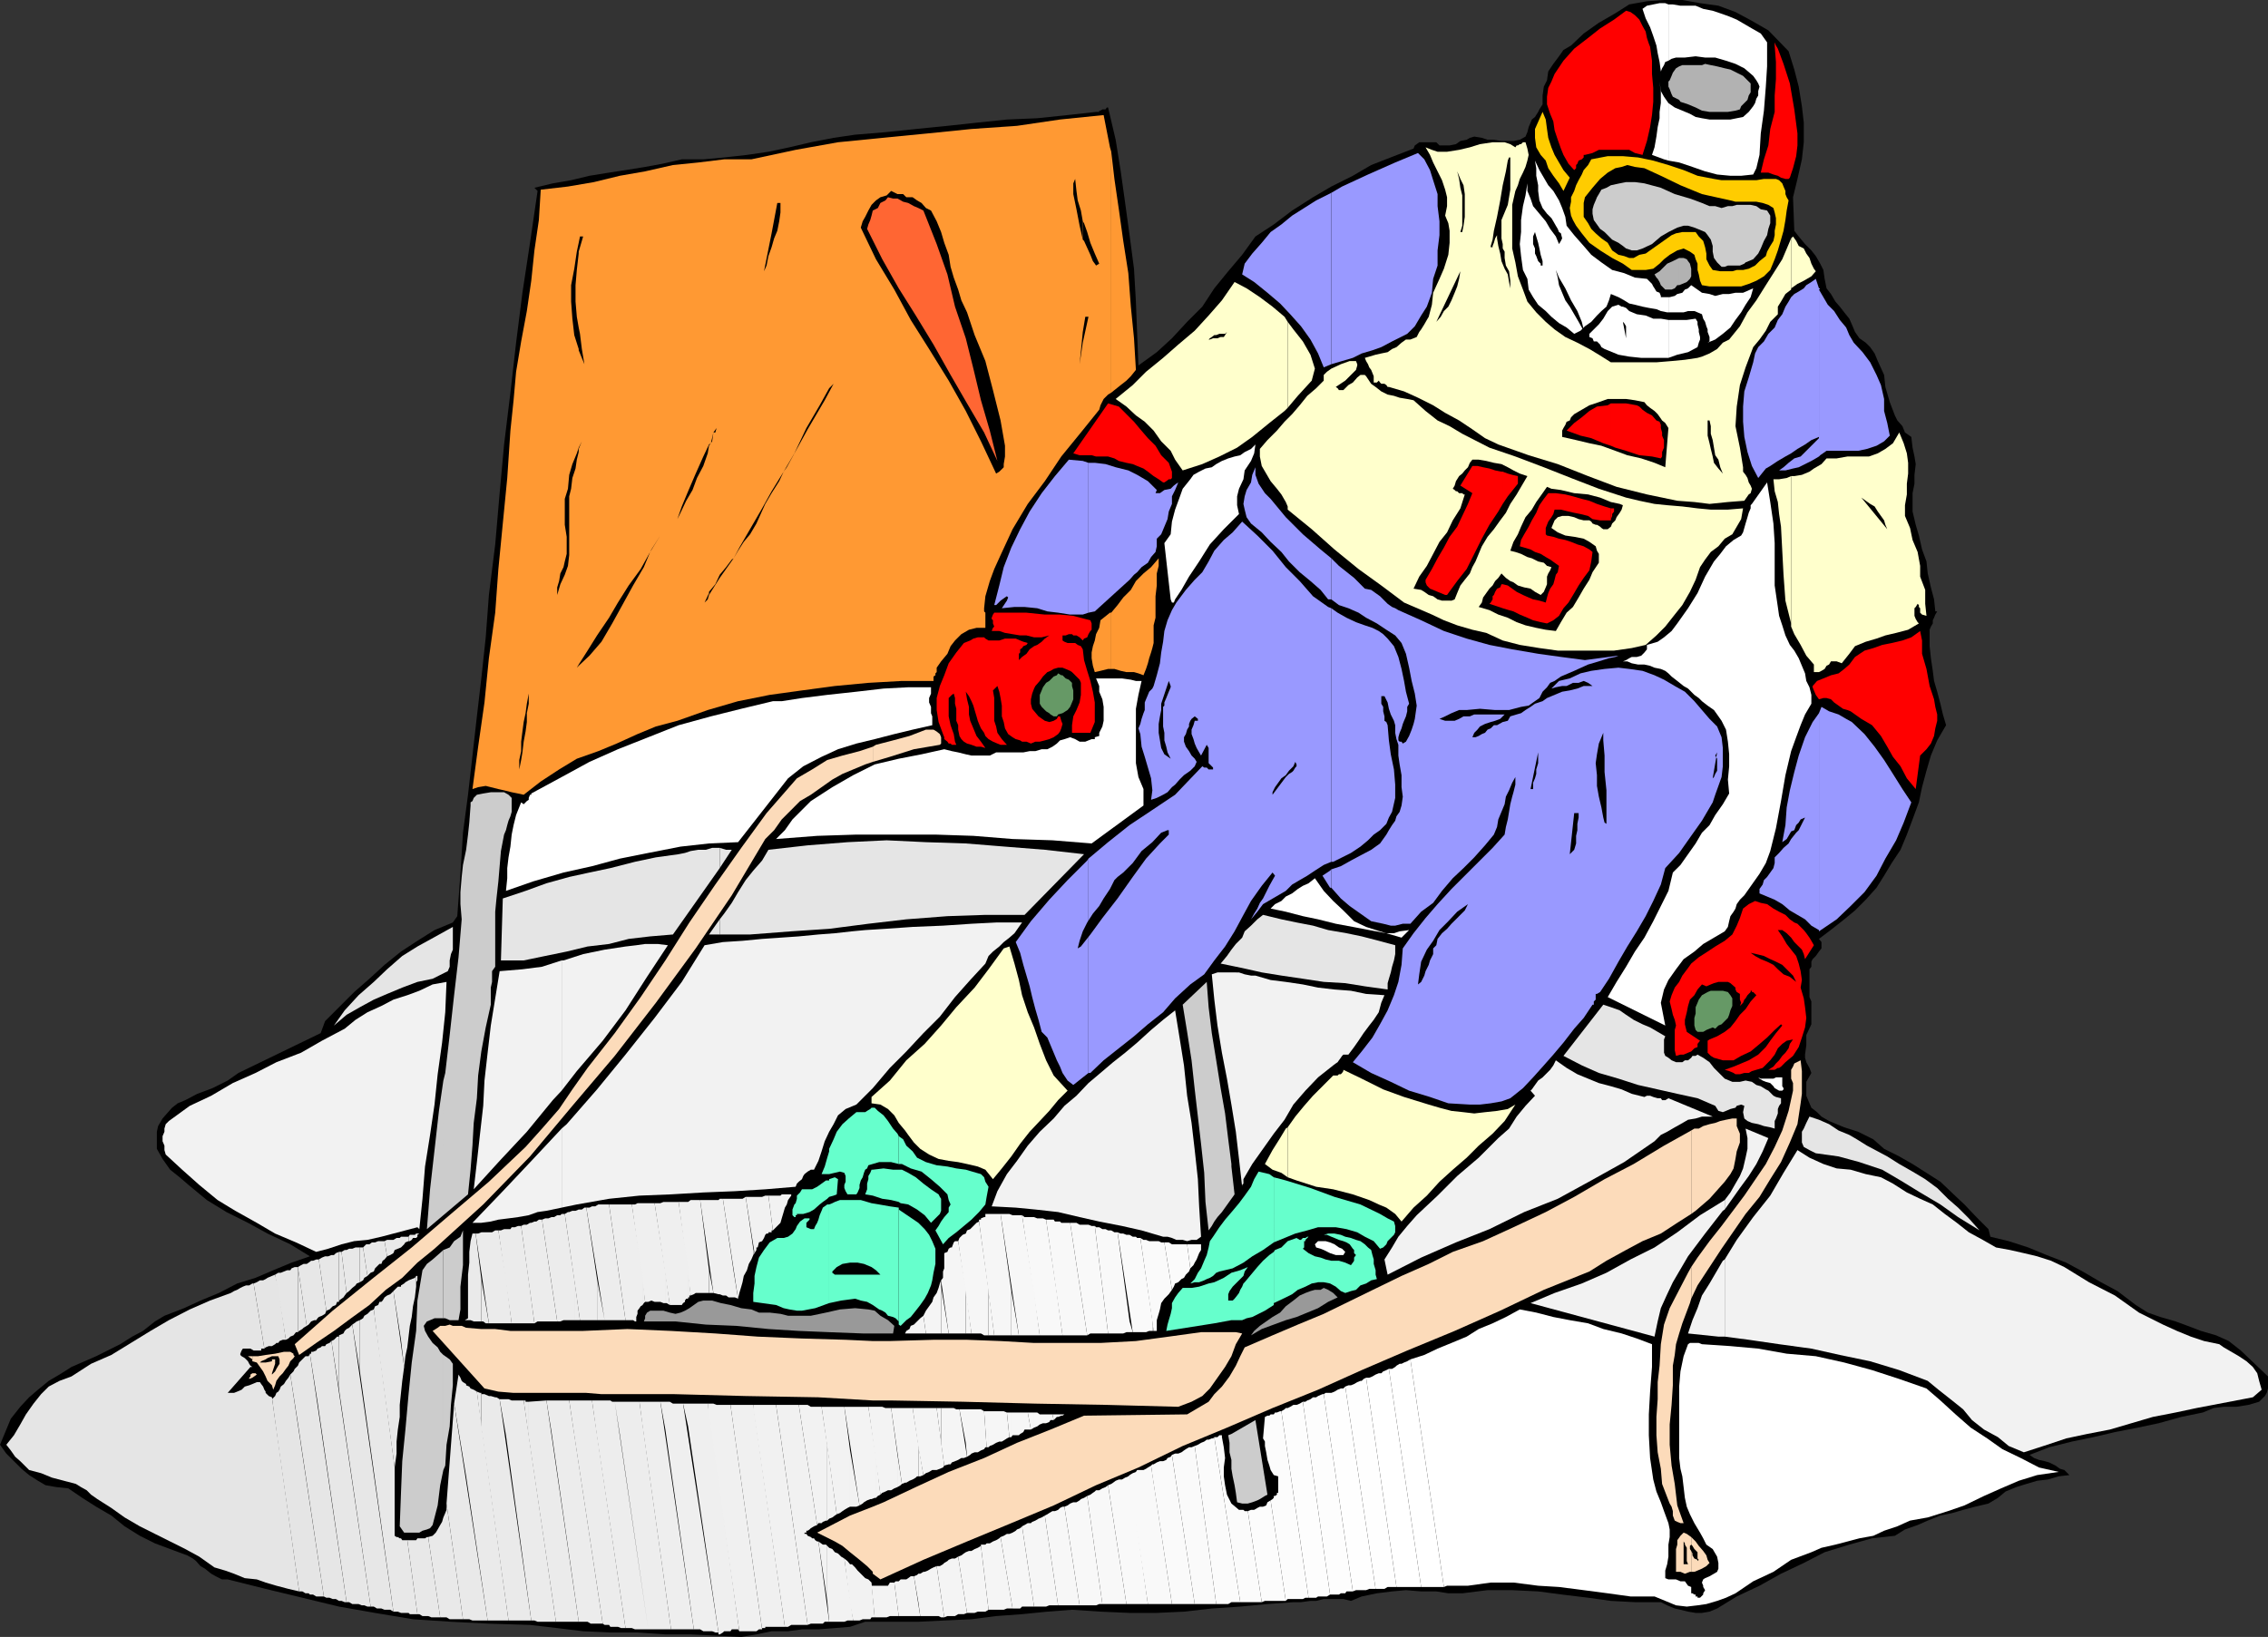
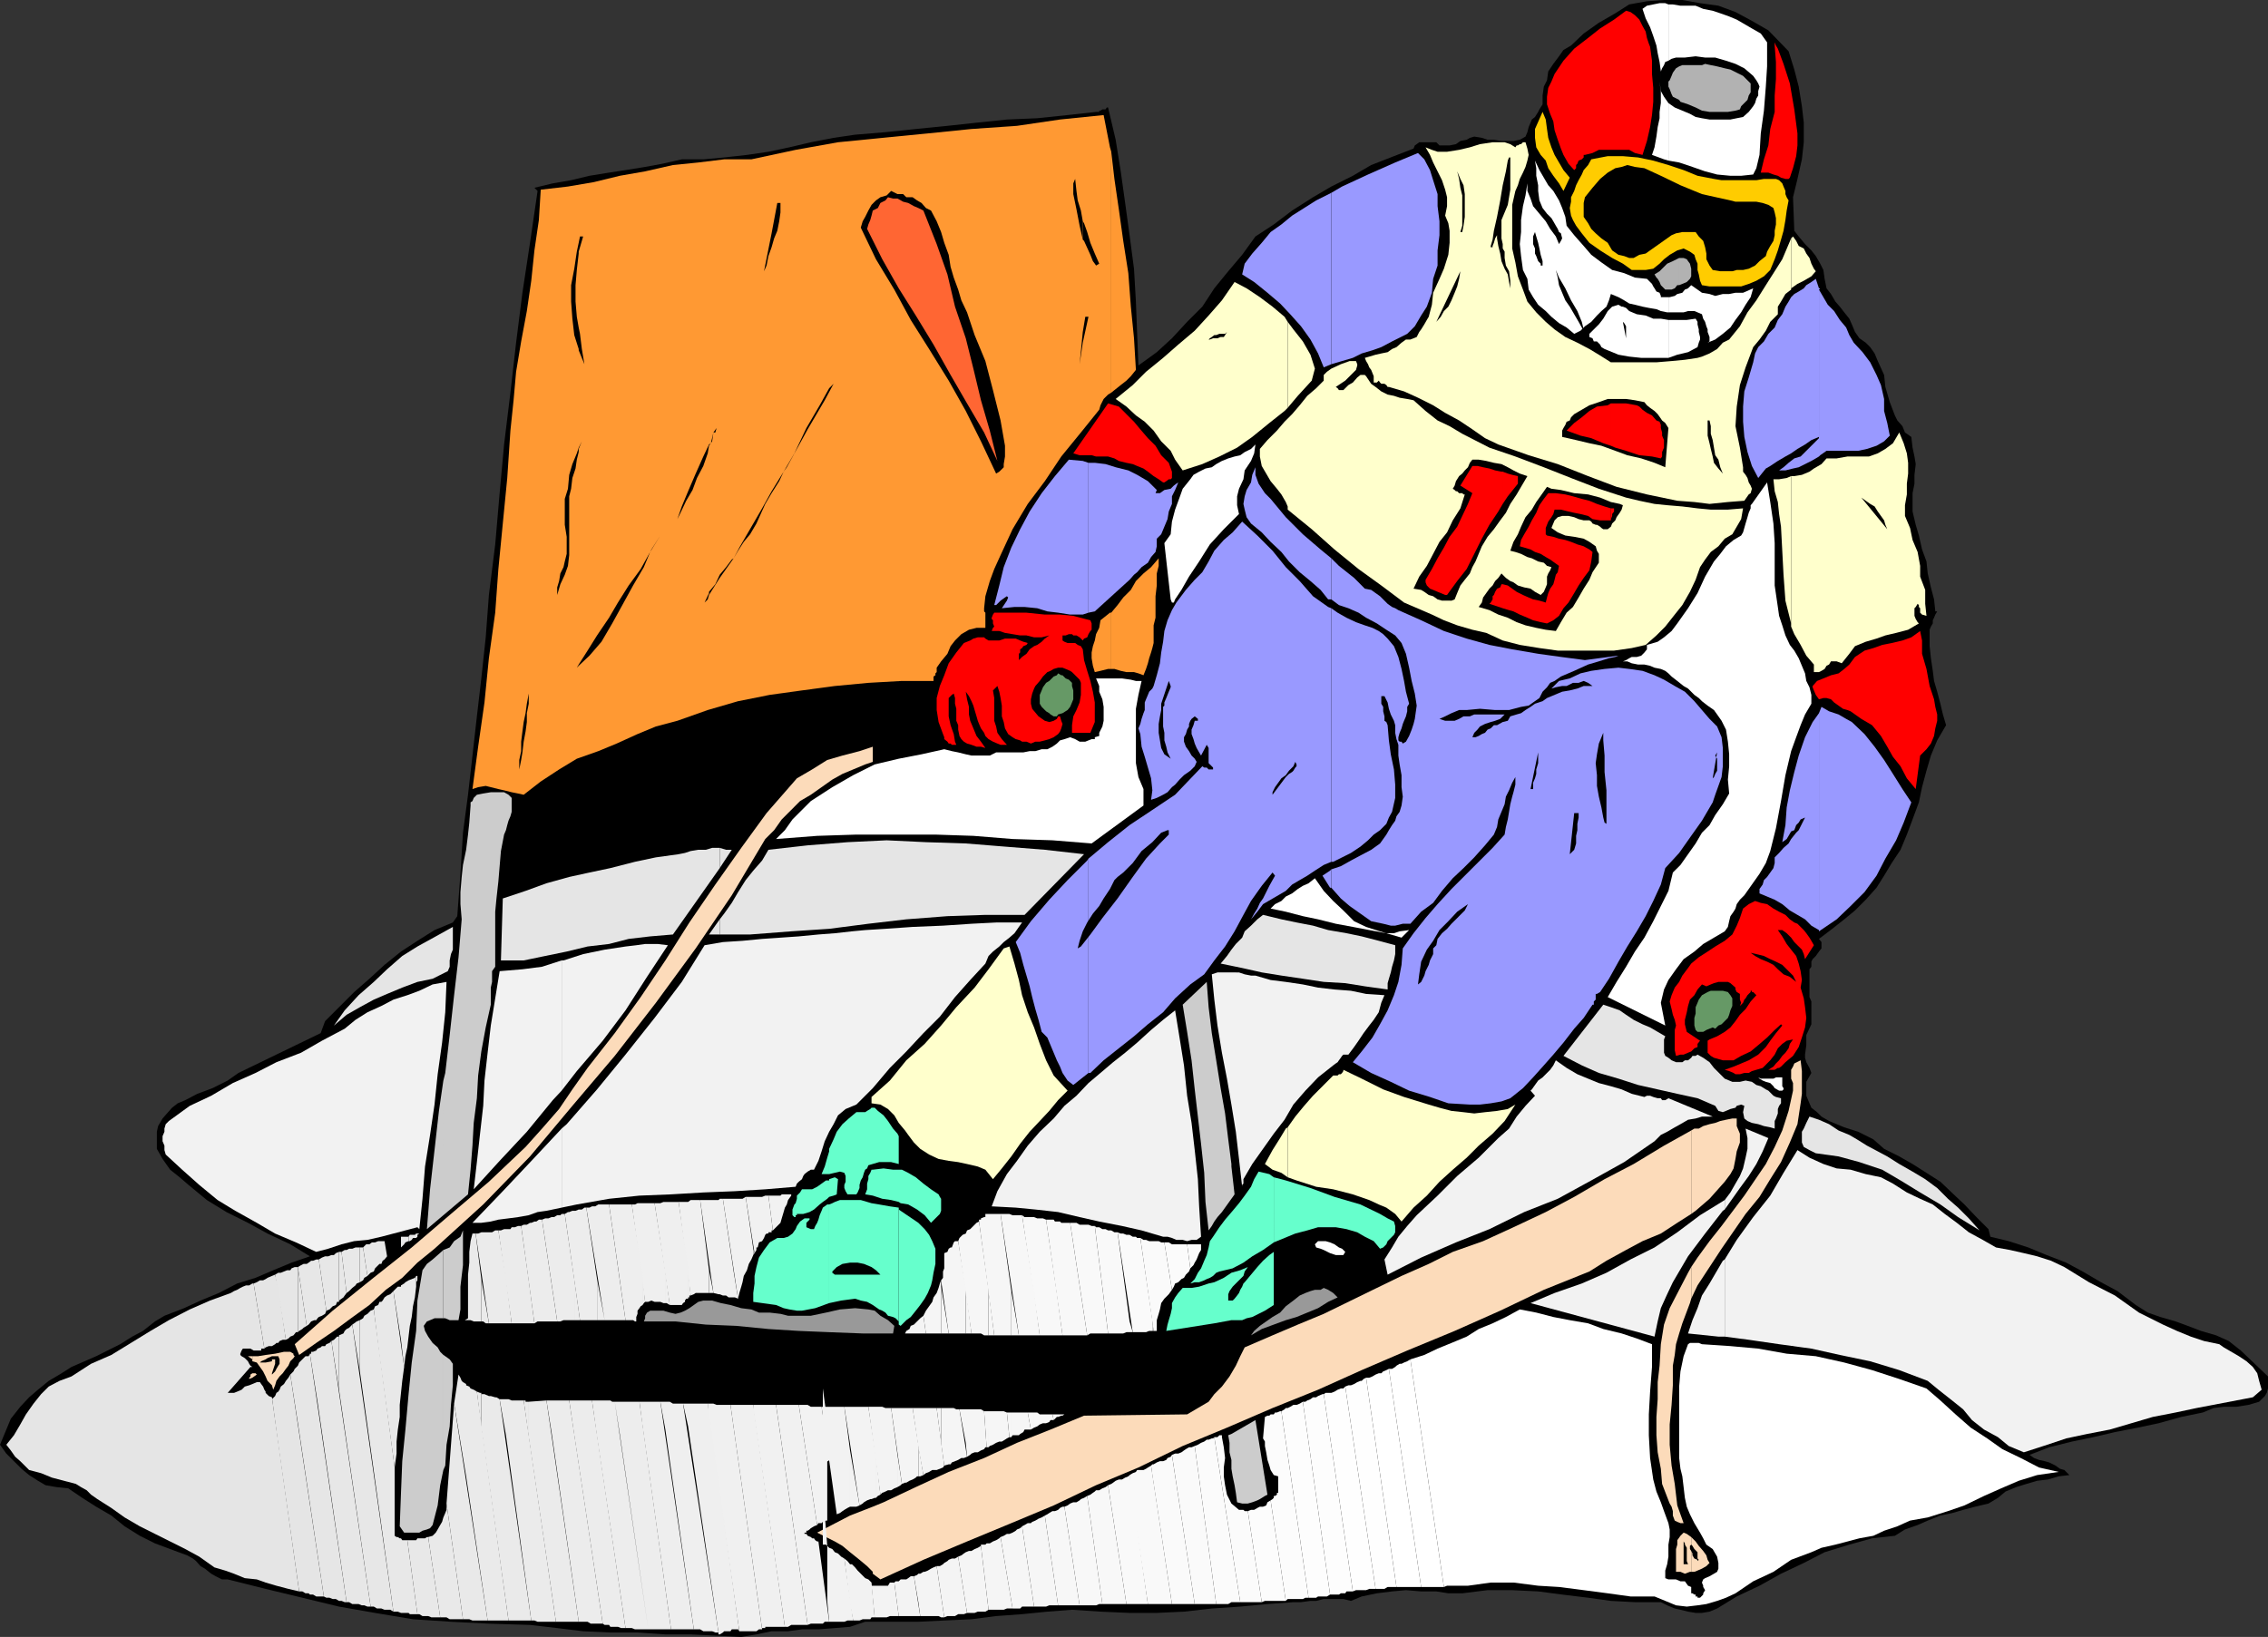
<svg xmlns="http://www.w3.org/2000/svg" width="358.602" height="258.902">
  <rect width="100%" height="100%" fill="#333333" stroke="none" />
  <path d="m282.8 8.102.903 2.898.7 2.7.5 3.1.3 2.602V22.5l-.3 2.7-.7 3.1-.703 2.9.203 5.3.7.902 1 1.2 1 1 .699.898.699 1.2.5 1 .199 1.402.3 1.5.7.898.703 1.2.7.8.699.902.8 1 .399.899.5 1.199.699 1 1 .7.703.702.7 1 .5 1.2 1 2.199.199 1.898.699 2.403.8 2.097.399.801.8.902.403 1 1 .7.2 1.699.3 1.398.2 1.203-.2 1.7V76.5l-.3 1.5v2.902l.5 2.098.5 1.7.5 2.202.699 1.899.199 1.898.5 2.203.5 1.899.199 1.898h.3l-.3.5-.2.5-.198.403v.5l-.301.5-.2.5v2.597l.2 1.903.3 2 .2 1.597.5 1.703.5 1.899.402 1.699.5 1.7-1.402 2.402-1 2.398-.7 2.402-.699 2.598-.5 2.402-1 2.7L301.5 132l-1 2.402-1.398 2.098-1.2 2-1.199 1.902-1.703 1.899-1.7 1.699-1.698 1.402-1.899 1.5-2.101 1.598.398.5v1l-.398.5-.5.7-.5.5-.2.402v.8l-.3.399v4.398l.3.703V162l-.8 1.7v1.6l-.2 1.5v.5l.2.7.5.902.3.797-.8 1.403v2.199l.5 1.199.3.7.899.702.699.7 1.203.699 2.399 1 2.199.699 2.402 1.2 1.7 1.5 2.398 1.202 2.101 1.2 2.2 1.398 2.199 1.402 2.101 2 1.7 1.598 1.898 2 1.902 1.902.301 1.2 2.899.699 3.101 1 2.899 1.199 3.101 1.2 2.598 1.402 2.902 1.699 2.598 1.398 2.902 2.203 1.899 1.2 2 .699L344 209l1.902.7 2.098.8 2.402.7 2 .902 1.899 1.5 4.3 4.097v1.903l-.199.699-.3.5-.899.898-1 .301-.703.2-1.898.3h-2l-1.602.2-1.7.702-3.398.7-3.601 1-3.301.699-3.598.699-3.402.8-3.398.7-3.602.902-3.098 1.2.7.5.8.3.899.2.699.199 1 .5.703.5.7.199.8.8-1.703.2-1.7.5-1.698.2-1.7.5-1.601.5-1.7.702-1.199 1-1.5.899-2.101.5-1.899.5-1.699.5-1.902.398-2 .801-1.598.7-2 .702-1.601 1-3.602.399-3.598 1-3.902 1.199-3.297 1.7-3.601 1.702-3.399 1.899-3.601 1.699-3.102 1.902-1.2.5-1.198.2h-1l-1.2-.2-1.199-.3-.902-.2-1.2-.5-1-.5H258.5l-3.797-.203-3.601-.5-4.102-.5-3.797-.5-4.101-.199h-3.899l-4 .5H229l-1.898-.3h-2.399l-2.402-.2-2.2.2-2.398.3-2.402.5-1.7.7-1.199-.298h-3.101l-1.2.297h-.898l-1.5.203H204.5l-4.098.297-4.3.403-4.5.3-4.399.5-4.3.2h-4.301l-4.602-.2-4.5-.3-3.898.3-4 .399-4.102.3-3.898.5-4.301.2-4.098.199h-8.402l-2.399.8-2.402.2-2.598.2h-2.601l-2.2.3H122l-2.398.5-2.399.402-3.902-.203-4.098-.199h-4l-4.402-.3H96.5l-4.297-.2-4.101-.5-4.301-.5-6.5-.2-6-.3-6-.398-6-1-5.7-1-5.8-1.403L42 251.301l-6-1.5h-.898l-1-.5-.7-.399-1-.8-.699-.403-.703-.797-.5-.402-.898-.5-2.7-1-2.402-.898-2.398-1.2-2.399-1.5-2.101-1.703-2.399-1.398L13 236.902l-2.2-1.5-1.898-.203-1.699-.297L6 234.2l-1.398-.898-1.2-1-1.199-1.2L1 229.903 0 228.5l1-2.398.703-1.7 1.5-1.902 1.399-1.5L6 219.8l1.703-1.398 1.7-1L11.3 216.2l3.902-1.699L19 212.602l1.902-1.2 1.7-.902L24.5 209l1.5-.898 3.102-1.2 2.601-1.203 2.899-1.199L37.5 203l2.902-.898 2.801-1.2 2.899-1.203 2.898-1-3.098-1.898-3.601-1.7-3.098-1.699-3.402-1.703-3.098-1.898-2.902-2.399-1.399-1.203-1.5-1.199-1.199-1.7-.902-1.6V179l.199-.898.703-1.2.7-.8.8-.903.899-.699 1.199-.5 1.902-1 2.399-.898 2.398-1.2 1.703-1.203 13-6.297.7-1.902L56 156.902l2.402-2.101 2.399-2.2 2.601-2.101L66 148.8l2.703-1.698 2.899-1.2.699-1 .5-6.703.402-6.5.797-6 .703-6.199.7-6.2.699-6 .699-6.5.5-6.698 1-8L79 78l.703-7.7 1-8.198.899-7.903 1-7.898 1.199-7.899L85 30.2l-.5-.5 2.902-.7 2.899-.5 2.902-.7 3.098-.5 2.601-.398 3.098-.5 2.703-.5 3.098-.703h3.402l3.297-.297 3.602-.402 3.398-.5 3.3-.7 3.403-.8 3.598-.7 3.402-.5 4.797-.398 4.8-.5 5-.5 4.602-.5 4.801-.5L164 18.7l4.8-.5 4.5-.5h.5v-.2h.2l.3-.2h.5l.2-.3h.203l1.2 5.102.8 5 .7 5 .699 5.097.699 5.301.3 5.2.2 5.1.199 5 2.902-2.1 2.399-2.2 2.402-2.598 2.399-2.402L192 45.602l2.203-2.7 2.2-2.601 2.097-2.899 2.902-1.902 2.899-2.2 3.3-2.1 2.899-1.7 3.402-1.7 2.899-1.698 3.601-1.403L223.5 23.5l.203-.5.297-.2.402-.3h2.7l.5.5h1.601l1-.2.7-.5 1-.198.5-.301.699-.2 1.199.2.902.3h1l1.2.2h1.898l1-.2.902-.5.297-.699.203-.8.297-.7.203-.5.5-.402.5-.8.2-.4.5-.8v-1.398l.199-1.403.5-1 .199-1.398.8-1.2.899-1.199.703-1 1.2-.703 2-1.898 2.398-1.7 2.601-1.5 2.2-1.402 2.8-.5 2.7-.199H266l2.8.5 2.903.402 2.7 1L277 3.301l2.602 1.5 3.199 3.3" />
  <path fill="#fff" d="m263.8 56.602 1.403-.5 1.7-.403 1.5-.797.199-.703.199-.5v-.398l-.2-.801v-.398l-.199-.801v-.399l-.3-.5-1.399.2h-2.902v6" />
  <path fill="#fff" d="m263.8 50.602-1.198-.2h-1.2l-1.199-.5-1.402-.203-1.2-.5-.5-.5-.5-.199h-.199l-.5-.3-1 .3-.699.7-.703 1.202-.7.899-1.5 1.5v.5l.5.199.2.5h.5l.5.5.203.402.5.297.5.203 1.7.7 1.699.3 1.898.2h4.3v-6m0-1.2h2.403l.7-.203h1l.5.203.699.297.199.703.3.5.2.7.199.5v.398l.3.8v.7l-.3.2 1.203-.5 1.2-.9 1.199-1 .8-1.198.899-1.2L276 48.2l.8-1.199.403-1.398-1.601.699h-1.2l-1 .199h-1l-1.199.3-.902-.3-1.2-.2-.699-.5-1-.698-.5.5-.5.199-.402.5-.797.199-.402.3-.801.2h-.2v2.402" />
  <path fill="#fff" d="M263.8 47h-1.198v-.2l-.2-.5-.5-.198-.3-.5-.2-.301-.199-.399-.8-.8-1.903-.2-1.7-.703-1.898-.5-1.699-1.199-1.601-1.2-1.2-1.398-1.5-1.703-1.199-1.5-.203-1.398-.5-1.399-.5-1.203-.898-1.5-.801-.898-1.399-2.399-.699-1.5.2 1.2V27.8l.3 1.5v.898l.2 1.5.5 1.203.699.899.699.699.3.5.399.7.3.5.2.5.3.202.2.797-.2.403-.3.5-.5-1.2-.898-1.203-.7-1.199-2-2.398-.402-1.2-.5-1.203V29l-.297 1.902-.402 1.7-.301 2.199v1.898l-.2 1.903.2 1.898.3 2.2.7 1.402.203 1.699.7 1.199.8 1.2 1.2 1 .898.902 1.199 1 1.203.699 1.2 1 1-.5.699-.7 1-.699.898-1 .703-.703.797-.699.402-1 .301-1 1.2.5.898.5.8.5.899.2 1.203.3 1 .2 1.2.202.699.297 1 .203h.199V47m-.001-21.598 1.7.297 2.102.703 2 .7 1.898.5 2.102.199h1.699l1.902-.2.5-1 .5-2.101.2-3.398.5-3.602.3-3.8.2-3.2V6.7l-1-1.4L277 4.5l-2.398-1.398-1.2-.5-1.402-.5-1.2-.403-1.5-.297-1.198-.5h-2.399L264.5.7h-.7v8.903l.5-.301.7-.2h1.402l1.7-.199 1.5.2h1.601l1.7.5 1.5.5 1.398.699L277.203 12l.5.7.297.5.203.5-.203.702v.7l-.297.5-.203.699-.297.5-.703.898-.898.801-1 .2-1 .202H270.3l-1.2-.203-1-.199-.898-.5-1.203-.5-1.2-.5-1-.7v9.102" />
  <path fill="#fff" d="m263.8 16.3-.698-1-.5-.898-.2-1.5.2 1.7V16.3l-.2 1.398v1l-.3 1.403-.2 1.5-.3 1.699-.399 1.199 1.899.7.699.202V16.3M263.8.7l-.5-.2h-.898l-1 .2-1 .202-.699.5.5 1.5.7 1.399.5 1.398.5 1.5.199 1.203.3 1.399.2 1.5V12.5v-1.2l.199-.5.3-.5.2-.5.5-.198V.699" />
  <path fill="red" d="m283 28.102-.2.199h-.5l-.698-.2-.5-.3-.7-.2-.8-.3h-1.2l.5-2.102.7-2.199.3-2.598.7-2.703v-2.597l.199-2.602V9.8l-.2-2.6v-.5l.2.5.3.5.899 2.402 1 3.097.703 4.102.5 3.8V23L284 24.7l-.5 1.902-.5 1.5M259.703 24.5l-1.203-.3-.898-.5H252.8l-1 .5-1.2.3h-.199v.402l-.3.297-.5.203-.2.5-.199.2v.5l-.3.3-.903-1-.797-1.402-.402-1-.5-1.398-.5-1.5-.2-1.403-.5-1.199-.5-1.5v-1.2l.2-1.398.5-1 .5-1.203 1.402-2.097 1.7-1.903L251.101 6 253 4.5l2.203-1.398 1.899-1.403.699.203.699.5.703.7.5 1 .5.898.2 1 .3.902.2.5.3 2.2v2.097l.2 2.203v2.2l-.2 2.097-.3 1.903-.5 2.199-.7 2.199" />
  <path fill="#b2b2b2" d="m265.5 45.102.5-.2.703-.3.5-.5.2-.403V42.5l-.2-.8-.3-.4-.2-.3-.5-.2h-.703v4.302m0-4.302-1 .5-.898.4-.801.8-.399.402-.8.5.3.5.2.2.3.5.2.5.699.699h1l.5-.2.402-.5h.297v-4.3m0-25.001.203.302 1.2.398 1.199.5 1 .5 1.199.2h2.902l1.2-.2.699-.2.199-.5 1-1 .199-.698.3-.5v-1.403L275.603 12l-2-1-.899-.2-1.203-.3-1-.2-.898-.198-.5.199H266l-.5.199v5.3m0-5.3-.5.3-.5.7-.2.5-.3.7-.2.202v.797l.2.403.3.8.2.399 1 .5V10.5" />
  <path fill="#fc0" d="m248.203 32.902.2 1.2.3.699.5.898.899 1.203 1.199 1.5 1.699 1.2 1.902 1.199 1.7.898 1.398 1h2.203l1.2-.199 1-.8.699-.7.898-.7 1.203-.698 1-.301 1 .5.7.5.199.699.3.7v1l.2.702.199 1 .3.7 1.2.199h5l1.199-.399 1.203-.5 1.2-.703 1-1 .699-1.699.5-1.398.5-1.7L282 36.5l.3-1.7.2-1.5.3-1.6-.3-.5-.2-.5v-.5l-.3-.7-.2-.5-.5-.5-.5-.2h-1.898l-1.199.2h-5.5L271 28.3l-2.598-.5-2.199-.898-2.402-.8-2.399-.7-2.402-.5-2.398-.203h-2.399l-2.601.5-.5.903-.7.8-.3.7-.5.898-.399.8-.3.9-.5 1v.702l-.2 1m0-4.8-1-1.2-.703-1.203-.7-1.199-.5-1.2-.5-1.5-.198-1.398-.2-1.5-.5-1.203-1.199 2.703v1.399l.2 1.5.699 1.199.8.902.399 1.2.8 1.199L246.5 29l.703 1.2 1-2.098" />
  <path fill="#f93" d="M175.703 105.8h.5l1 .302.899.199h1.199l.699.199.8.3.403-1 .297-.898.203-.8.297-.903.203-.699.2-.8v-2.798l.3-1.203v-3.398l.2-1.7V90.7l.3-1.199v-1.2L182 89.7l-1.2 1-1.198 1.202-.801 1.399-1.2 1.199-.898 1.2-1 1.202v8.899" />
  <path fill="#f93" d="M175.703 96.902h-.203l-1.5 1.2-.2 1.199-.5 1-.198 1-.301.898-.2 1v.903l.2 1.199.3 1 .899-.2 1.203-.3h.5v-8.899m0-34.8.5-.403 1-.797.899-.703.699-.699.8-1-.3-5-.5-5-.399-5.3-.8-5.098-.7-5-.699-4.801-.5-4.301v38.102" />
  <path fill="#f93" d="m175.703 24-.203-.7-1-5.1-6.898.702-6.801 1-7.2.5-6.898.7-7.203.699-7 .699-6.7 1.2-7 1.5h-4.3l-4.098.5-4 .402-4.402 1-4 .699-4.098 1-4.101.699-4.301.5-.297 4.8-.703 4.802-.5 4.8-.7 4.797L82.403 54l-.8 4.8-.399 4.5-.5 4.802-.5 7.5L79.5 82.8l-.7 7.2-.5 6.902-1 7.2-.698 7-1 7-.899 6.699.899-.301 1.199-.2.8.2 1.2.3.902.2 1.2.3 1 .2.898.2 2.699-2.098 2.902-1.903L91.203 120l3.399-1.2 2.898-1.198 3.3-1.5 2.903-1.2 3.399-.902 4.8-1.7 4.801-1.398 5-1 5.098-.703L132 108.5l5.3-.5 5.302-.3h5v-.7l.3-.2v-.3l.2-.2v-.698l.699-1 1-1.2.5-1.203.699-.898 1-1 1.203-.7 1.2-.3h1.398v-2.399l-.2-.203v-.5l.2-1.898.699-2.399.703-1.902 1-2.2 1.899-4.1 2.398-4 2.703-3.598 2.598-3.903 3.101-3.797 2.899-3.601.199-.7.5-1 .703-.699.5-.3V24" />
  <path fill="#ffc" d="m168.8 172.5-1.5 1.5-1.398 1.7-1.5 1.6-1.601 1.7-1.5 1.902-1.399 2-1.5 1.899L157 186.5l-1.2-1.5-1.198-.5-1.7-.398-1.402-.301-1.5-.2-1.598-.3-1.5-.7-1.402-.902-1-1-.898-1.199-.5-.7-1-1.198-.7-1.2-1-1-1.199-.703-1.402-.199v-1l2.902-2.598 2.598-3.203 2.902-2.597 2.598-2.903 2.402-2.898 2.899-3.102 2.199-2.898 2.402-3.301.899-.3.8 2.702.7 2.598.5 2.402.898 2.7 1 2.398.902 2.602 1 2.597 1.2 2.403 2.199 2.398m34.801 13.7 1.398.5 3.102 1 2.699.402 3.101.8 2.598.899 1.5.699 1.203.5 1.399 1 1 1.2 1.898-2.2 2.102-1.898 2-2.2 2.101-1.902 2.2-1.898 1.898-1.903 2.199-1.898 1.902-2 1.7-2.602-1.2.703-1.699.297-1.902.203-1.7.2-1.699-.2-1.902-.203-1.898-.5-1.7-.5L222 173.5l-3.297-1.2-3.402-1.698-2.899-1.403v.203l-.199.297-.203.203h-.297l-.203.2h-.7l-3.198 3.199-1.399 1.601-1.402 1.7-1.2 1.699v7.898" />
  <path fill="#ffc" d="m203.602 178.3-.301.2-.899 1.5-1.199 1.902-1.203 2.2 1.203.898 1.399.5 1 .7v-7.9m0-98.198v.5l3.8 3.097L211 86.902 214.8 90l3.602 2.602L222 95.3l4.402 1.898 1.899.903 2.101.8 2.399.7 2.199.5 2.602 1.199 2.699.699 3.101.5 2.899.402h8.902L258 102.5l2.203-.5 1.7-1.5 1.398-1.398 1.5-1.903L266 95.7l1.203-2.097.899-1.903.699-2 .8-1.199.899-1.2 1.203-.898 1-1.203 1.2-.699 1.398-2.398.3-1.7-2.398.2H270.5l-2.098-.2-2.402-.3-2.398-.2-2-.203-2.399-.5-2.101-.5-4.301-1.398-4.399-1.7-4.3-1.699-4.5-1.703-4.102-1.398-4.297-2.2-2-1.199-1.902-.902-1.899-1.5-1.902-1.7-1-.198-1.2-.2-.898-.3-1-.2-1-.5-.902-.703-.7-.5-.8-1.199-.2-.2h-.698l-.5.4-.7.8-.699.402-.8.797h-.7l-.203-.297-.297-.203 1.5-1 1.7-1.699.199-.7v-.198l-.2-.5h-1l-1.402.5-1.5.699-.7.5-.5.5v.898l-1.198 1.203-1.399 1.2-1.203 1.5-1.2 1.398-.698.7v13.902m0-13.903-.5.5-1.2 1.402-1.5 1.5L199.203 71v1.2l.297 1.5.703 1.202.7 1.2 1 1.199.699.898.699 1.203.3.7V66.199m.001-1.699 1.601-1.898 2.2-2.403.5-1.898-.7-2.2L206 54l-1.5-1.898-.898-1.2V64.5" />
  <path fill="#ffc" d="m203.602 50.902-.5-.8-1.899-1.602-2-1.5-2.101-1.398-1.899-1-2 2.898-2.101 2.402-2.2 2.399-2.601 2.199-2.399 2.102-2.699 2.199-2.101 2.101-2.7 2.2 1.7 1.199 1.5 1.398 1.398 1 1.402 1.403 1.2 1.699 1.5 1.5.699 1.398L187 74.402l3.102-1L192.8 72.2l2.8-1.398L198 69.1l2.703-2.199L203.102 65l.5-.5V50.902m79.601 48.2.5 1.199 1 1.699.899 1.7 1.199 1.402v1.199h.8l.399-.2.5-.3.3-.5.403-.2.297-.5h.902l.801.301 1.2-1.5.898-1.203L295 101.5l1.703-.5 1.399-.5 1.699-.398 1.902-.5 1.7-1-.2-.2-.3-.5-.2-.5V96.2l.2-.199.3-.5.2.2v.3l.199.2v.702l.3.297.7.203-.2-1.902v-2.2l-.8-2.1v-1.7l-.399-2.2-.8-1.898L302 83.5l-.797-1.898v-1.7l.297-1.703V76.5l.203-1.598V73.2l-.203-1.5-.5-1.597-.7-1.7-1 1.7-1.198.898-1.2.7-1.402.5h-3.398l-1.7.3h-1.601l-.801.902-1.2.7-.698.5-1.2.5-1.199.199h-.5v23.8" />
  <path fill="#ffc" d="m283.203 75.3-.703.302-1.2.199h-.898l.2 1.898.5 1.703.199 1.899.3 2 .399 7.601.3 4.098.903 3.602v.5V75.3m0-29.698 1-.7 1-.5 1.2-.703.699-.797-.301-.402-.399-.8-.3-.9-.5-.698-.399-.801-.8-.399-.403-.8-.5-.7-.297.297v7.903" />
  <path fill="#ffc" d="m283.203 37.7-1.402 3.3-1.2 1.902-1.398 2.2-1.5 2.398-1.402 1.902-1.2 2.2-1.699 2.097-1 .5-.902 1-1.2.703-1.198.5-.7.2-2 .3-2.101.2-2.399.199h-7.199l-1.902-1.2-1.5-.902-1.899-1-1.902-.898-1.7-1.2-1.398-1.199-1.5-1.5L241.5 47.7l-.7-1.898-.8-2.102-.398-2.199-.5-2.2v-6.898l.5-2.203.398-.898.3-1 .5-1 .403-.899.297-1 .203-.902-.203-1-.297-1h-.402l-.301.3h-.2l-.3.2h-.2l-.198.3-.801-.5-.899-.3H236l-2 .3-1.598.5-1.699.4-1.902.3h-1.5l-.899-.3-1-.4.7 1.2.5 1.2.699 1.402L228 28.5l.5 1.5.3 1.2v1.402l-.3 1.5.5 1.199.203 1.199v1.902L229 40.301l-.7 2.199-.698 1.602-1 2.199-.2 1.898-.5 1.903-.3.5-.399.699-.5.8-.3.399-.403.8-1 .4h-.7l-.698.5-.801.702-.7.297-.699.5-1 .203-.902.2-1 .3-.7.2.2.5.3.5.2.5.3.398.2.5.203.5v1h.5l.297-.3.203.3.2.2h.5l.3.202.2.297h.199l2.398.703 2.203 1 2.399 1.2L228.5 65.3l2.203 1.199 2.098 1.402 2 1.399 2.101 1 4.801 1.7 4.598 1.402 4.8 1.899 4.5 1.699 4.801 1.2 4.801 1 2.7.202 2.398.297 2.902-.297 2.598-.203.699-1 .3-.199.2-.7-.2-.5-.3-.5-.2-.698-.3-.5-.398-.5v-.7l-.5-3.101-.7-3.399.2-3.101.5-3.399.898-2.8 1.203-3.2 1-1.203 1-1.398.7-1.399 1.199-1.203V48.5l.5-.8.699-1.2.902-.7v-8.1" />
  <path d="M238.8 24.902V30l-.198 1.2-.2 1.202-1 2.399v2.898l.2.903v.699l.3.5v1l.2 1.199.5.902.199 1.5v1.2l.3.699-.3-.7-.2-1-.199-1.199-.5-.902-.5-1.2-.199-1.198-.3-1.2-.2-1.203V36.5v.7l-.3.5-.2.702-.203.5v.2h-.297v-.2l.297-1 .203-1.402.5-2.2.5-2.6.399-2.4.5-2.198.3-1.7.2-.5h.199M231.203 36.7h-.3l.3-1v-4.798l-.3-1.203-.2-1.398-.3-1.2.5 1.2.5 1 .199 1.398v3.602l-.2 1.398-.199 1m42.399-4.999.8.202h3.301l1 .2.899.3.8.5.2.7.199.898v1l-.2 1v.7l-.199.902-.5.8-.5.899-.199.699-1 .8-.703.7-1 .5-.898.2h-1l-.7.202H272l-1.2-.203-.5-.699-.5-1v-.898l-.198-1-.301-1-.7-.7-.5-.703H266l-1 .203-.7.297-1.698 1.203-1.7 1.2-.699.5-1 .199-.902.5h-.7l-.8-.301-.899-.2-1-.698-.699-1.2-1-.703-.902-.797-.7-.703-.5-.898-.699-1v-2.2l.2-.902 1.199-1.5L253 28.301l1.203-1 1.2-.7 1-.199.898-.3 1.199.3 1.5.2 2.602 1.199 3.101 1.5 3.399 1.398 4.5 1m-190 78.001v1.6l-.301 1.5v1.4l-.2 1.5-.3 1.6-.2 1.7-.199 1.2-.3 1.5v-1.5l.3-1.4v-1.5l.2-1.6.199-1.5.3-1.4.2-1.5.3-1.6M152 47.5l.902 1.902 1.2 3.598 1.699 4.102L157 61.699l1.203 4.801.7 4v1.7l-.2 1.202v.5l-.5.5-.203.2-.5.3-2.398-5.101L152.703 65 150 60.2l-3.098-5L144 50.601l-2.598-4.801L138.5 41l-2.398-5 .3-1 .399-.7.5-1 .5-.898.699-.703.703-.5 1-.297.7-.703 1 .5h.898l.5.5h1l.699.5.703.403.7.8.8.399.899 1.699.699 1.7.5 1.702.699 1.899.3 1.898.5 1.703.7 1.899.5 1.699m-60.5 57.8 1.703-1.6 1.899-2.2 1.699-2.898 1.601-2.903 1.7-3.097 1.699-2.903 1-2.398L101.3 90l-1.899 2.602-1.699 2.699-1.402 2.398-1.899 2.801-1.5 2.402-1.402 2.2v.199" />
  <path d="m91.5 105.102-.297.5.297-.301zM91.5 71l.5-1.2-.5 1zm0-.2-.297.9-.703 1.702-.5 1.7-.2 2.199-.5 1.601V83l.302 1.902v2.7L89.3 88.8l-.2.898-.5 1-.199 1.203-.3 1v1.2l.5-1.7.699-1.5.5-1.402.199-1.7v-9.3l.3-1.2.2-1.698.5-1.5.203-1.403.297-1.199v-.7m.001-15.397.902 2.2L92 55.199l-.297-2.398-.203-1v3.601m0-3.602-.297-1.698L91 47.699v-2.597l.203-2.403.297-2.597v-1.7l-.297 1.399-.402 2.699-.5 2.602v2.597l.199 2.703.3 2.598.7 2.2v.202-3.601m0-12.001.703-2.398h-.5l-.203 1v1.399m20.602 54.301 1.699-2.7L116 88.301l-.297.199-.902 1.2-1 1.202-.7 1.5-1 1.2v.5" />
  <path d="M112.102 93.602v.199l-.7 1.5.5-.5.2-.7v-.5m0-23.101.5-.7.199-1.398-.399 1.7-.3.199v.199m0-.2-.899 1.9L110 74.901l-1.2 2.797-1 2.403-.698 2 .5-1 .898-1.903 1-1.699.703-1.898 1-1.903.7-2 .199-1.199v-.2M122 78l1.203-1.898.7-1.5L122 77.699V78m0-.3-1.5 2.702-3.598 6.2L116 88.3l.703-1.2.899-1.402 1-1.199 1-1.7L121 79.7l1-1.7v-.3m0-38.598.402-1.403.5-1.199.301-1.5.2-1.398v-1.5h-.5l-.903 4.8v2.2m0-2.2-1.2 6 .403-.902.297-1.5.5-1.398v-2.2M171.203 54.2l.899-4.098h-.5l-.399 2.398v1.7m0-1.7-.5 5.102.5-3.403zm0-14.598.2.2 1 2.199.398 1 .3.398.2.301.5-.3-.7-1.598-.699-1.7-.5-1.703-.5-1.398-.199-.301v2.902" />
  <path d="m171.203 35-.3-1.7-.5-1.6-.2-1.5-.203-1.9-.297.7v1.7l.5 2.402.5 2.597.5 2.203V35m-47.301 39.602.5-.7 3.301-6 2.7-4.601 1.398-2.602-.7.703-1.5 2.7-2.101 3.597-1.898 4-1.7 2.903m-16.8 7.5-.5.898.5-.898m5.698-13.7h.302l.199-.703zm-10 18.898 1.602-2.6L103 86.901l-.2.399" />
-   <path fill="#ccc" d="M279.902 34.102V35.3l-.3.898-.2 1-.5.903-.5 1.199-.402.8-.797.899-1.203.5-.2.2-.698.3h-1.899l-.5.2h-.5l-.703-.7-.5-.7-.2-1v-.898l-.3-1-.5-.703-.398-.5-1.2-.5-.5-.199-1-.3h-.699l-1 .3-1.402.7-1.2.702-1.398 1.2-1.5.699-.902.3H258l-.898-.3-.5-.399-.7-.5-1-.5-.699-.703-.5-.5-.703-.5-1-1.398-.2-1v-.7l.2-.699.3-.703.2-.5.3-.5.403-.699.797-.3.703-.4 1.399-.3 1-.2h1.398l1.5.2 2.602.7 2.199 1 2.402.702 1.899.7 1.199.5h.902l1 .3 1-.3h.7l.699-.2h2.199l.902.2.7.5 1 .199.5.8" />
  <path fill="#f63" d="m157.703 72.902-2.101-4.5-2.7-4.601-2.601-4.5-2.7-4.801-2.8-4.598-2.7-4.3L139.5 41l-2.398-4.8.199-.7.3-.7.2-.698.199-.801.8-.399.403-.8.797-.403.402-.5.801.203h.7l.898.5.8.2.899.5.703.3.797.399.203.5 1.899 4.8 1.699 4.801L151 48.5l1.703 5 1.2 4.8 1.199 5 1.398 4.802 1.203 4.8" />
  <path d="m242.703 36.7.2.702.3 1 .2.899.199 1 .3 1V42h-.3v-.3l-.399-.4-.3-.8-.2-.398V39.3l-.3-.7v-1.199l.3-.703M214.8 39.102h-1.398l-1.699.5L210 40.3l-1.598.5-1.199.699L206 42h-.5v-.3l.203-.2 1-.7 1.2-1 1.199-.5.898-.398 1.203-.5h2.7l1.199.2-.301.5M246 42.7l.5 1.202 1 1.7.902 1.898 1 1.7.7 1.702.3 1.2v.199l-.3-.5-.5-.899-.7-1.203-.699-1.199-.703-1-1-2.398-.2-1.2-.3-1.203m-18.898 8.203 3.8-8-.199 1.2-.3 1.199-.403 1-.5 1.199-.5 1-.7.7-.5.902-.698.8m-7.7-1.702h-4.601l-1.598-.298L212 48.7l-.5-.199h-.297v-.3l.297-.5 7.902 1.5M194 52.5l-.297.5-.203.3h-.5l-.5.2h-.7l-.5.2h-.198l.199-.2.3-.2.399-.3h.3l.5-.2h.903l.297-.3m87.8 0-.698 1.2-.5 1.202-.2 1.2-.5 1.5-.3 1.398-.2 1.2-.199 1.202-.3 1.2-.2-1.2V60.2l.2-1.398.5-1.5.5-1.399.5-1 .398-1.203 1-1.199m5.801 3.199v-.298l.199-.5.199-.402.5-.5.5-.3.5-.4.703-.5.5-.3-3.101 3.2M263.3 73.902l-1.698-.703-2.102-.699-2.2-.5-1.898-.7-2.199-.8-1.902-.398-2.098-.5-2.203-.5v-1l.203-.403.297-.5.203-.5.5-.199.2-.5.5-.5 2.398-1.398 1.5-.5 1.402-.5h2.899l1.398.199 1.5.3.402.5.5.399.7.5.5.5.5.7.199.3.5.402.5.797-.5 6.203M270.3 66.5l.2.902v1.2l.3 1 .2 1.199.203 1.199.5.7.297 1.202.402 1-.699-.8-.703-.903-.2-1-.3-1.199-.2-.898-.3-1.2V66.5h.3" />
  <path fill="#fff" d="m195.902 81.3-2.402 2.4-2.2 2.402-1.698 2.699L188 91.199l-1.2 2.102-1 1.5-.198.5h-.301l-.2-.5-1-8.899 1-1.402.2-2 .5-1.898.699-1.903.5-1.398 1.203-1.5.5-.7.899-.5 1-.5 1-.199.699-.5.902-.5 1-.402 1-.3.899-.2.699-.5 1-.5.699-.7-.2 1.4-.5 1.202-1 1.5-.198 1.399-.7 1.5-.3 1.199v1.402l.3 1.399" />
  <path d="m234.3 86.402-1 2.399-.5.898-.398 1-.8 1-.7.903-.5 1.199-.402 1-.5.199H228l-.7-.2-.698-.5-.7-.198-.699-.5-.5-.301-1.203-.2.902-1.902 1.2-1.699 1-1.898 1-1.903 1.199-1.5.902-1.898 1.2-1.899.699-2.203h-.2l-.199-.199h-.5l-.3-.3h-.2l-.203-.2-.297-.2.297-.5.203-.698.5-.801.5-.399.399-.5.5-.5.3-.703.399-.5h1l1.199.203 1.203.297 1.2.203 1 .5.898.5 1 .5 1.199.399-1 1.699-.7 1.2-1 1.5-.698 1.402-.899 1.199-1 1.398-1 1.203-.902 1.5" />
  <path fill="#99f" d="M172.102 169.7h.3l2.098-2 2.402-1.9 2.399-1.898L181.5 162l2.402-1.898 1.899-2.2 2.402-2.203 2.2-1.597 1.597-2.2 1.703-2.203 1.5-2.398 1.399-2.602 1.199-2.199 1.699-2.398 1.703-2.102.399.5-.399.7-.5.902-1 2-.5.699-.402.898-.5.801-.5.902 1-1.203.902-1.199 3.598-2.098 1-1 1.199-.703 1.203-.699 1.2-.8 1.398-.9 1.199-.5V96.2l-.5-.2-2.398-1.7-2.102-2.398-2.2-2.203-2.097-2.597-2.402-2.403-2.399-2.199-1.5 1.7-1.402 1.202-1.5 1.7-.898 1.699-1 1.699-1.2 1.2-1.402 1.6-1.5 2-.7 1.2-.698 1.602-.5 1.699-.2 1.699-.3 1.7-.2 1.702-.5 1.899-.5 1.699-.199.402-.5.5-.203.5-.297.7-.203.5v1.199l-.2.5-.3.898-.2.801-.3.7.3.902.2 2 .5 1.597.5 1.703.5 1.7.203 1.898-.203 1.5.902-.3 1-.5.7-.4.699-.8.5-.398.699-.801.703-.7 1-.699.7-.703.3-.699-.3-.5-.5-.5-.403-.7-.5-.698-.297-.801v-.7l.297-.5.203-.699.297-.5v-.402l.203-.5.2-.3.5-.4.5.4v.3h-.5l-.2.7-.3.702v.7l.3.8.2.7.3.699.399.699.3.5.899-1.7.3.5v2.4l.2.202.3.297.2.203v.297h-.7l-.3-.297h-.399l-.3-.203-4.301 4.5-3.598 2.403-3.601 2.398-3.399 2.7-3.101 2.6v33.9" />
  <path fill="#99f" d="m172.102 135.8-.2.302-3.101 3.097-2.899 3.102-2.902 3.398-2.398 3.301.699 1.7.5 1.902 1 3.398.402 1.7.5 1.902.5 1.699.5 1.898.899.903 1.5 3.597.5 1 .398 1 .8 1.203.903.7 2.399-1.903v-33.898m0-38.899 1-.203 5.5-5 .699-.797.5-.402.699-.8 1-.7.5-.898.703-.801.2-.899V85.2l.699-.699 1-2.398.199-1.2.5-1.203v-1.2l.5-1 .5-1.2-.301.2-.398.3-.5.5-1 .2-.7.5h-.699l.2-.5-1.403-1.398-1.7-1-1.398-.7-2-.5-1.601-.5-1.7-.203h-1v23.703" />
  <path fill="#99f" d="m172.102 73.2-.899-.298L169 72.7l-2.2 2.602L164.704 78l-1.902 2.902-1.5 2.797-1.399 2.903-1.199 3.097-.703 2.903-.797 3.097h.297l.203-.199.5-.5.7-.5.3-.2.2.2-.2.5-.8 1.2 2-.2H162l2 .2 1.602.5 1.699.202 1.902.297h2l.899-.297V73.2m38.398 67.202 1.5 1.7 1.402 1.199 3.399 2.398 1.902.403 1.2.3h.699l1.199-.3H223l1.703-1.903 1.899-1.398 1.398-1.899 1.703-2 1.7-1.601 1.699-1.7 1.699-1.902 1.402-1.699.5-1.2.2-1.198.5-1.2.5-1.203.199-1.199.5-1 .5-1.2.5-.898v1.2l-.301 1.199-.2.699-.3 1.2-.2 1.202-.199 1.2-.3 1.199-.2 1.199-1.902 2.102-6.5 6.5-2.2 2.398-1.898 2.2-1.902 2.402-1.7 2.398-.198 2.602-.5 2.699-.7 2.101-1 2.399-1.199 2.199-1.203 2.102-1.7 2.199-1.398 1.699 2.899 1.7 3.101 1.402 2.899 1.398 3.3 1 2.899 1 3.402.2H234l1.703-.2 1.7-.3 1.398-.5 2-1.598 1.601-1.7 1.7-1.902 1.5-1.7 1.601-1.898 1.7-2.203 1.5-1.699 1.398-2.098H252v-.5l.3-.3v-.903h.2l.5-.297 1.402-2.101 1.5-2.7 1.399-2.402 1.5-2.398 1.402-2.399 1.2-2.402 1.199-2.598.699-2.601 2.199-2.399 1.902-2.703 1.7-2.398 1.699-2.899.402-1.203 1-2.797.2-1.703v-2.898l-.2-1.7-.703-1.699-1.2-1.203-2.398-2.797-1.5-1.5-1.601-.902-1.7-1-1.5-.7-1.898-.698-2.101-.301-1.7-.2-2.199.2-2.101.3-1.7.399-1.699.8-1.703.4-1.2 1.202.7-.203 1-.199h.703l1-.5h.899l.8-.3.7.3.699.5h-1.399l-1 .402-1.199.297-1.203.203-2.398 1-.7.5-1.199.399-.703.5-.797.5-.703.5-.7.199-1 .3-.398.7-.8.2-.899.5h-.5l-.5.5-.5.202-.402.5-.5.2-.5.3-.5.2h-.5l.3-.7.5-.5.399-.5.8-.402.903-.3.7-.2.8-.3.7-.7h-4.801l-.7.3h-1l-.699.4-.703.3h-1.5l-.898-.3.898-.4 1-.5 1.203-.5h1.2l2.097-.198 2.402.199h2.2l1.898-.5 1.203-.2.7-.5 1-.699.5-1 .699-.703.5-.699.699-.3 1-.7 2.101-.898 2.2-1 1.699-.5 1.601-.5 1-.2.5-.203-5.3.703-3.801-.5-3.598-.5-4.101-.703L235.5 102l-3.598-1-3.601-1.2-3.598-1.698-3.601-1.602-.5-.3-.5-.2-.7-.5-1.199-1.2-.703-.5-.7-.5-1-.198-1.698-1.7-2.399-1.902-1.203-1.2v6.5l1.203.9 1.5.5 1.598.702L216 97.7l1.703.903 1.5 1 1.399.898 1 1.2.699 1.702.5 2.2.402 2.097.5 2 .297 1.903-.297 2.097-.203.801-.297.902-.402 1-.5.899-.5.3-.2-.3h-.3l-.2-.2v-.5l.2-.699.3-.703.2-.699.199-.5.3-.7.2-.8v-.7l.3-.5-.5-1.898-.3-1.703-.398-1.898-.5-1.899-.7-1.703-1-1.199-.699-.7-.703-.5-1-.5-1.2-.398-1.398-.5-1.5-.703-1.402-.797-1-.703v40.102h.3l1.403-.7 1.399-.699 1.5-1 1.199-1 .902-.902 1-.7 1-1 .399-1 .5-.898.5-2.203v-2.097l-.2-2.403-.5-2.398-.3-2.2-.2-2.402-.199-.5-.3-.199v-.7l-.2-.8v-.7l-.3-.5v-1.198h.5l.5 1 .199 1 .3.898.5 1 .2.7v1.202l.199 1 .3.899v1.699l.2 1.402.3 1.7v1.898l.2 1.5-.2 1.402-.3 1-.5.7-.2.699-.5.699-.5.8-.398.7-.5.7-.5.702-1.402 1-1.7.899-1.5.8L212 137l-1.5.5v2.902" />
  <path fill="#99f" d="m210.5 137.5-.2.2-1.198.8 1.199 1.902h.199V137.5m0-49.2-1.7-1.398L206 84.5l-2.7-2.7-2.398-2.898L200 78l-1-1.5-.5-1.398v-1.2l-.5 1.2-.2 1.199-.698 1.199-.301 1-.2 1.2.2.902.3 1.199.7 1 1.699 1.398 1.402 1.5 1.7 1.602 1.199 1.5L205.5 90.5l1.703 1.402 1.598 1.399L210 94.8h.5v-6.5m0-30.698 1.703-.5 1.7-.5 1.398-.7 1.699-.5 1.402-.5 1.7-.902 2.398-1.2 1.203-1.198 1-1.7.899-1.402.8-2.2.2-2.198L227.3 42v-2.398l.3-2.403V35l-.3-2.398v-1.903l-.7-2.199-.5-1.598-.898-1.703-1-1-3.601 1.5-4.301 1.903-4.098 1.898-1.703 1v27.102" />
  <path fill="#99f" d="m210.5 30.5-2.398 1.2-1.899 1.202-1.902 1.2-1.7 1.398-1.699 1.2-1.402 1.702-1.5 1.7-1.2 1.597-.398 1.703 1.899 1.2 2.101 1.699 2 1.699L204 49.7l1.703 1.902 1.5 2.097 1.2 2.203.898 2.2 1.199-.5V30.5m77.102 116.602v.199l2.8-1.899 2.2-2.101 2.199-2.2 1.902-2.601 1.399-2.7 1.699-2.898 1.199-2.8 1.203-3.2-1.402-2.101-1.5-2.399-1.399-2.203-1.5-2.097-1.601-2-2-1.903-.899-.5-1.199-.699-1.5-.5-1.203-.7-.398 1v34.302" />
  <path fill="#99f" d="m287.602 112.8-1 1.4-1.2 2.402-1 2.898-.699 2.602L283 125l-.5 2.7-.2 2.8-.5 2.7.7-.5.3-.5.403-.7.5-.2.297-.8.402-.398.301-.5.7-.301-1 2-.403.398-.797 1-.402.703-.801.7-.7.8-.698.7v.898l-.2.8-1 1.4-.5.5-.199.702-.5.7v.699l2.399 1 1.199.699 1.199 1 1.203.7 1.2.702 1 1 1.199.7V112.8m0-40.6.199-.2 1-.7h5l1.402-.3 1.5-.5 1.2-.7.898-.898-.399-2-.5-1.902v-1.898l-.5-2.2-.699-1.601-1-2-1.203-1.602-1.398-1.5-.7-1.199-.5-1.2-1-1.198-.902-1.403-1-1-1.398-2.398v-.2V72.2m0-2.9-2.899 2.9-1 .3-.902.7-.801.702-.7.5h1l1.2-.3.902-.2 2-1 .7-.402.5-.3v-2.9" />
  <path fill="#99f" d="m287.602 45.602-.5-1.5-.7.5-.8.5-.399.5-.8.5-.7.398-.5.5-.402.7-.5.8-.5 1.2-.7.902-.5 1.199-1 1-.699 1.199-.902.902-.5 1-.297 1.399-.703 2.398-.7 2.203-.198 2.399v2.398l.199 2.403.5 2.398.699 2.2 1 1.902 1.203-1.5.7-.403 1.199-.797 1.199-.703.902-.5 1-.699 1.2-.7 1-.698 1.199-.5v-23.5" />
  <path fill="#fff" d="m286.402 111.3-1 1.7-.699 1.7-.703 1.902-.797 2.199-.902 3.8-.7 4.098-.8 4.301-.899 3.602-.699 1.898-1 1.7-1.203 1.702-1.2 1.7-.698.699-.5.699-.2.7-.3.5-.5.702-.2.797-.199.903-.5.699-1.703 1-1.7 1-1.398 1.199-1.699 1.2-1.203 1.6-1.2 1.7-.698 1.5-.5 2.102.699 3.597-9.098-4.5 1.399-2.398 1.5-2.399 1.398-2.402 1.5-2.2 1.402-2.6 2.399-4.798.699-2.902 1.203-1.2 2.399-3.398 1-1.703 1.199-1.199.902-1.598 1.2-1.703 1-1.699-.2-2.2.2-2.1v-1.9l-.2-2-.3-1.898-.7-1.402-.703-1-.5-.7-1-.698-.898-.7-.5-.5-.7-.5-1-1-.699-.402-1-.8-.902-.7-.5-.5-.5-.398-.7-.301-1-.2-.699-.3-.902-.2h-1l-1-.199-.7-.3h-.698l.5-.2.5-.3.398-.2h.8l.7-.203.5-.5.402-.5V102l1.7-.5 1-.7 1.199-1 .902-1.198 1.7-2.403 1.5-2.398 1.199-2.602L271 88.801l1-1.2.902-1.199 1.2-1 1.199-.703.3-.5.399-1.398.3-1 .2-.7.3-.699v-.5l.2-.203 2.402-3.398.5 3.101.5 3.399.2 3.101v6.7l.5 3.398.199 1.402.5 1.5.5 1.598.699 1.5.703.902.7 1.2 1 2.398.199 1.2.5 1 .3 1.202v1.399" />
  <path d="m253.5 83.7-.297-.2-.203-.2-.5-.3h-.2l-.5-.2-.198-.3-.301-.2h-.899l-.8-.198-.7-.301-.902-.2h-1l-.7.2-.5.5-.5 1.199 1 .7 1.2.5 1.402.202 1.5.297.899.5 1 .703.199.7.3.5V89l-1 1.5-.5 1.2-.898 1.402-.8 1.398-.899 1.5-1 .902-.902 1.5-.801 1.399-1.598-.2-1.5-.3-1.699-.399-1.402-.5-1.399-.703-1.5-.5-1.402-.699-1.7-.5.5-.7.2-.8 1-1.398.5-.5.402-.7.5-.5.5-.703.7.703.699.5.5.2.699.5 1 .3 1 .2.703.5.899.5.5-.5.3-.7.2-.5V91.2l.199-.5.3-.5.2-.5-.7-.199-.5-.5-.898-.2-1-.5-.703-.198-1-.5-.898-.301-.801-.2.5-1.402.699-1.2.5-1.2.703-1.5 1-1.198.7-1.2 1-1.402.699-1 .699.3 1.5.2 2.101.5 2.2.2 1.898.5 1.703.702 1.399.297.5.203-.2.7-.3.5-.5.699-.2.5-.5.5-.199.5-.5.398h-.703m40.8-4.999.7.5.703.5.7.402.5.8 1 1.399.199.699.3.7-4.101-5" />
  <path fill="#fff" d="M180.8 124.8v2.602l-8.198 6-6.2-.5-6.3-.203-6.2-.5-6-.199h-12.5l-6.199.2-6.5.5 1.399-1.4 1.199-1.698 2.902-2.903 3.399-2.199 3.3-1.898 3.399-1.7 3.8-.902 3.602-.7 3.598-.8 1.199.3 1 .2 1.203.3.899.2h2.898l1-.5h4.3l1-.2h.903l1-.3h.899l.8-.398.7-.5.5-.5.699-.2.902-.3.797.3.703.399h.899l1-.399h.5v-.3l.699-.2v-.5l.5-1 .199-.902v-2.2l-.2-1.198-.5-1.2v-.902l-.5-1.2h4.102l1.399.2.8.2h.899l-.5 2.202-.398 2.2v8.597l.398 2.203.8 1.899" />
  <path d="m185.102 120-1-.7-.5-1-.399-2.398V114.5l.2-1.2.199-1v-1l1.199-3.6.3.8v.2l-.3.702-.399 1-.3.7v.5l-.2.199v3.101l.2 1v1.2l.3 1 .2.898.5 1M301 108.5h-3.797l-1.203.2-1.5.202-1.2.297-.898.203h-1.199l.7-.203 1.199-.297 1.699-.402 1.902-.5 1.399-.3h2.398l.3.8h.2" />
-   <path fill="#fff" d="m147.402 114.7-3.101.702-2.899.7-3.101.8-2.899.7-2.902.898-2.598 1.2-2.902 1.5-2.398 1.902-7.899 10.097-4.601.203-4.5.5-5.102 1-4.5.899L93.602 137l-4.5 1-4.801 1.402-4.301 1.5.203-2v-1.601l.2-1.7.3-1.699.2-1.902.3-1.5.399-1.598.8-2 .399.297.3-.297.2-.203.3-.199v-.3l.2-.5H84v-.2l4.8-2.598 4.403-2.402 4.5-2 4.797-1.898 4.8-1.903 5.102-1.398 4.801-1.2 5-1.199h1.399l3.199-.5 4-.5 4.601-.5 4.301-.5 3.899-.203h3.601v1l-.3.703v.7l.3.699v1l.2.5v1.398" />
  <path d="M253.5 115.902v1.2l.203 2.398v2.602L254 125v5.3l-.297-.198-.203-.801-.297-1.602-.402-1.699-.301-1.7v-1.698l-.2-1.903.2-1.398.3-1.7.7-1.699m-11.098 8.898H242l1.203-5.8v1.7l-.3 1v.702l-.2.7-.3.699v1m28.397-1.699.7-4.102-.297.5.297.5v1.902l-.297.5-.203.5-.2.2m-69.597 2.598v-.4l.399-.8 1-1.398.699-.5.5-.7.699-.703.3-.699.2.402v.297l-.2.203-.3.5-.2.2-.5.3-.5.5-2.097 2.797m48.399 2.903v.699l-.2 1v1l-.199.898v1.203l-.3 1-.7.7.7-6.5h.699M184.8 132l-1.398 1.402-2.199 2.399-2.101 2.898-2.399 3.403-2.402 3.097-1.899 2.602-1.5 1.898-.5.301.301-1.2.5-1.5.7-1.398.898-1.402 1-1.2.699-1.198 1-1.5.703-1.403.5-.5.899-.699 1.5-1.5 1.398-1.898 1.703-1.403 1.399-1.5 1-.398h.199V132" />
  <path fill="#fff" d="m221.602 148.3-2.399-.698-2.703-.5-2.598-.5-2.699-.5-2.8-.7-2.403-.5-2.7-.703-2.398-.5.7-.699 1-.5.699-.7 1-.5.902-.698.797-.5.902-.403 1-.797 1.399 2 1.5 1.598 1.601 1.5 1.7 1.7 1.898.902 2.203.699 1 .3h1.2l.898-.3 1.5-.2-1.2 1.2" />
  <path fill="red" d="m285.402 151.7-.199-.798-.3-.703-1.2-1.199-.5-.7-.703-.698-.7-.5h-.698l.699 1 .699 1.199.703.898.797 1 .402 1.203.301 1.2.2 1.398-.2 1.2.5 1.702.2 1.399.199 1.699-.2 1.5-.5 1.602-.5 1.5L283.5 167l-1.2 1-.698.7-.301.202h-.2l-.5.297h-1l.801-.5.399-.5.5-.5.5-.699.5-.5.5-.7.199-.698.5-.7-1 .2-.7.5-.698.699-.5 1-.7.898-.5.5-.699.703-1 .297-.703.203-.5.297h-.7l-.698.203h-.7l-.3-.203-.7-.297-.699-.203 1.399-.5 2.398-1 1.5-.898 1.203-1.2.7-1 .898-1.199 1-1.203-.2-.199-1 .902-1.199 1.2L278 165.3l-1.2 1-1.5.699-1.198.7h-1.7l-1.402-.4-.5-.3-.5-.5v-1.898l.3-.2 1.2-.5 1.203-.703.899-.699.8-1 .7-1 .898-.898.8-1.2.903-1-.5-.5H277v-.203h-.2v.203l-.3.297-.2.203-.3.5-.2.2-.198.5-.5.5v.199-.2l.199-.5-.2-.5v-.902l-.5-.297-.199-.402v-.3l-.8-.7-.399-.2h-1.5l-.703.2-.5.2-.7.3-.698-.3-.7.8-.5.902-.699.7-.3 1-.2 1-.3 1.199v.7l.3 1.2 2.098 1.402-.399.5v.5l-.5.199-.5.5-.5.199-.699.3h-.5l-.703.2-.2-.898v-3.2l.2-.703-.2-.898-.3-.801-.2-.898-.3-1.2.3-1 .5-1.203.7-.898.5-1 .902-1.2.5-.699 1.2-1L270 150.5l1.203-.8 1.5-.9 1.2-1 .699-1.398.5-1.203.5-1.5.898-.699 1-.5.902.3 1 .2 1 .7.899.5 1 .5.699.702.703.5.5.2 1 1 .399.5.5.699.3.5.399.699-1.399 2.2m-114.199-50.4-.5-.5-.5-.3h-.5l-.203-.2h-.5l-.5.2h-.5v.8l.3.2.5.2h1.2l.402.3.5.2.301.5.2 1.702.5 1.7.5 1.597.398 1.703.3 1.7v3.097l-.699 1.703H169.5V114.7l.203-1.398.5-1 .5-1.2.2-1.199V108l-.2-.5-.5-.5-.703-.7-.297-.198-.703-.301-.5-.2h-.7l-.698.2-.5.3-.5.2-.7.699-.5.7-.699.8-.203.402-.297.797-.203.903v.699l.203.8 1 1.2 1 .699.7.2.699-.2.5-.3.199-.4h.3l.2.7.199.5-.2.7-.198.5-.301.402-.7.5-.699.3-.699.2-.8.199h-.7l-.703.3-.7-.3h-.698l-.301-.2-.7-.199-.5-.3-.699-.5-.5-.903-.199-1-.3-.898v-1.7l-.2-1.199-.203-1-.297-.902-.703.7.203 1.202V114l.297.902.203 1 .7 1 .8.899h-1l-.5-.2-.703-.3-.7-.399-.5-.5-.198-.5-.5-.703-.301-.699-.2-.5-.199-.7-.3-1-.2-.698-.3-.7-.399-.8-.5-.7.2 1.2.3 1.199V113l.2 1 .5 1.2.5 1.202.699.899.699 1-.7-.2h-.699l-.8-.3-.7-.2-.5-.3-.402-.399-.297-.5-.203-1v-.703l-.297-.699v-1.898L151 111.3v-.899l-.2-.703-.3.203-.5.5v2.899l.3 1.398.5 1.403.2 1.199.203.5h-.703l-.2-.2h-.3l-.2-.3-.5-.399v-.3l-.198-.5-.7-1.903-.3-1.898v-1.899l.5-1.902.699-1.7.699-1.898 1.203-1.703 1.2-1.5 1-.398.5-.301.699-.2h1l.199.2.5.3H158l.902-.3h1.7l.699.3.5.2.699.2-.2.3-.5.2-.198.3-.301.2v.5l-.2.202v1l.5-.5.7-.5.5-.703.699-.5.5-.199.703-.5.5-.5.7-.5-1.2.3H163.5l-1.2-.3h-1l-2.398-.398L158 99.8h-1.2l.2-.5.203-.2-.203-.5v-.5l-.2-.199V97.7l.2-.5.203-.297h5.098l2.902.297h2.399l2.101.203 1.899.5.8.2.2.5v1l-.2.199-.3.5-.2.5-.5.199-.199.3" />
  <path d="m224.203 155.7.2-1.598.3-2 .899-1.903 1-1.398 1-1.7L229 145.7l1.402-1.5 1.7-1.199-.5 1-.7.7-.699.702-.703.7-.7.8-.8.7-.7.898-.198 1-.5.5v.902l-.5 1-.2.7-.5 1-.199.699-.5 1-.5.398m59.797-.4-1-.8-1-.398-.898-.801-.7-.7-1-.5-1-.402-.902-.5-.7-.5.903.203 1.2.297 1 .5.898.403 1 .5 1.699 1.699.5 1" />
  <path fill="#696" d="m271.203 162.7-.402-.2-.5.2-.5.202-.5.297h-.899l-.3-.297-.2-.703V161l.2-.7v-1l.3-.698.2-.5.5-.7.898-.5.5-.203h1.902l.801.203.399.5.3.5v1.2l-.3.699-.2.699-.199.5-1 1-.5.2-.5.5M167.3 113l-.198.3h-.5l-.5-.3-.2-.2-.5-.3-.699-.7-.3-.5v-1.398l.3-.703.2-.5.5-.699.5-.3.699-.7.5-.2.199-.3.5.3H168l.5.5.5.2.203.2.297.3v.5l.203.7v1.402l-.203.5-.297.699-.402.5-.801.5-.7.199" />
  <path fill="#fff" d="M281.8 172.5h-.5l-.698-.398-.2-.301-.5-.5-.699-.2-.5-.199-.5-.3-.203-.2.402.2h2l.399-.2h1v1.399l.199.3v.2l-.2.199" />
  <path fill="#6fc" d="m131.102 206.102 1.898-.403 2.203-.297.899.297 1 .203.898.5 1 .7.5.199.5.3.402.5.801.2.399.199.5.5v.5V191l-1.399-.2-1.703-.3-1.2-.2-1.698-.5H132.8l-.801.302-.398.199-.5.199v15.602" />
  <path fill="#6fc" d="M131.102 190.5h-.301l-.7.5-.199.5-.3.7-.2.702-.199.5-.3.5-.2.5h-.5l-.703-.3v-.7l.5-.5v-.203h-.797l-.703.5-.5.703-.2.5-.5.7-.698.5-.7.199h-1l-1.199.699-.902 1.2-.801 1.202-.398 1.5-.301 1.399V203l-.2 1.5v1.402l3.602.5 1.2.5.898.2 1.199.199h.8l2.102-.399 2.2-.8V190.5m0-1.2.699-.198.5-.2.199-2.402-.5-.3-.898.3v2.8m0-2.6h-.5l-1.399 1-.8.402H126.8l-.301.5-.5.5v.5l-.2.699-.198.199-.301.8v.9l.3.3h.2v-.3h.2v-.2h1l1-.3.703-.4.899-.8.5-.398.699-.5.3-.301v-2.602" />
  <path fill="#6fc" d="m131.102 185.7 1.699-.4.699.2.203.5v.902l-.203.5v.5l.203.5.297.5h1.402l.2-.3.3-.7v-.5l.2-.703.3-.5.2-.699.199-.5.3-.2.2-.5 1.699-.5h1.902l1.2.302v-4.403l-.2-.398-.699-.801-.8-1.2-.7-.898-.902-.703-.5-.5h-.5l-.2.203-.5.297-.3.203h-1.399l-1.199 1-1 .899-.902 1.199-.5 1.2-.7 1.5v4" />
  <path fill="#6fc" d="m131.102 182.102-.301 1-.399 1.398-.5 1.2h1.2v-3.598m11 27.398.3.2.899-.9.699-.5.8-1 .7-.898.703-1 .5-.902.5-1.2.2-.8.199-1.2.3-1.398V197.5l-.5-1.2-.5-1-.699-.898-1-1-3.101-2.101V209.5m0-19.398.3.199 1.2.199 1.398.8 1.203.9 1 1.202 1.399-1.402.199-.5v-1.898l-.2-.301-.199-.399-1.199-.8-1.203-.903-1.2-1-1.198-.699-1-.5h-.5v5.102m0-5.102h-.899l-1.5-.2-1.703.2h-.2l-.198.5-.301.5v.5l-.2.7v.902l-.3.8 1.199.2 1.5.5 1.402.199 1.2.3V185" />
-   <path fill="#6fc" d="M142.102 184.102h.5l1.398.699 1.703.5 1.5 1.199 1.399 1.2 1.199 1.202.199.899.3.699-.3.5v.7l-.7.8-.5.7-.398.702-.5.7 1.2 2.199.898-1 1.203-.899 2.399-2 1.199-1.203 1-1.199.199-1.2.3-1.6-.5-.798-.198-.703-.5-.5-.7-.199-1.699-.5-1.5-.2-1.402-.3-1.7-.2-1.699-.5-1.402-.698-.7-1-1-.903-.5-1-.698-.5v4.403m59.3 22 1.899-.903 1-.5.902-.699 1.2-.5 1-.5 1-.2h.898l1 .2.902.5.797.7.703.3.899-.3.8-.2.7-.7.898-.3.8-.5.903-.2-.203-.698v-.7l-.297-1v-.703L217 198.5l-.2-.8-.5-.4-.5-.5-.698-.5-.7-.198-.8-.301-.899-.2-.703-.3-1-.2h-1l-.7.2h.5l.7.3.5.2.703.3.7.2.5.199.5.3.5.7.199.2v.5l.3.3-.3.402v.5l-.2.297-.3.403-.899-.403-1-.297H210.5l-.898-.203-.801-.297-.899-.203-1-.5-.902-.699.203-.2v-1h.2v-.198l.5-.5h-.2l-.3.199H206l-.297.3h-.203l-.5-.3-1.398.5-1 1-1 .398-.2.301v8.102" />
  <path fill="#6fc" d="m201.402 198-.699.5-1 .902-.902 1-2 2.399-.2.199-.199.5-.3.5-.2.5-.3.402-.399.5-.3.297h-.7v-1l.2-.5.5-.699 1.699-1.7.199-.698.5-.7-1.2.5-1.398.399-1.203.8-1.5.7-.898.199-1.5.5-1.2.2H187l-.7.8-.5.7-.5.902v.8l-.198.899-.301 1-.2.699-.199 1 7.598-1.2 2.703-.5h1.7l.699-.3.898-.2 2-1 1.402-.898V198m0-1.5 3.399-1.398 1.902-.5 1.7-.5h2.8l1.7.3 1.699.5 1.199.7 1.402.699 1 1.199.5-.2.5-.5.2-.5 1-1 .199-.398v-1l-.2-.703-1-.5-1.199-.699-3.101-1.5-4.102-1.2-3.797-1.398-3.902-1.203-1.899-.5V196.5" />
  <path fill="#6fc" d="m201.402 186.2-.699-.5-1.703-.4-.7 1.2-.5 1.2-1 1.402-.898 1.199-1 1.199-1.199 1.402-.902 1.2-1 1.5-.5.699-.2 1-.3 1.199-.399.902-.5 1.2-.5.699-.5 1-.699.699.7-.2h.699l.8-.3.399-.2.5-.198.5-.301.5-.5.5-.2 2.101-.5 1.7-.902 1.398-1 1.703-1 1.7-1.199v-10.3" />
  <path fill="#fcdbba" d="m39.902 217.902.7-.5-.2-.203h-.5v.703m0-.702-.3.202v.297l-.2.203v.2l.5-.2v-.703m0-1.899.7.2.5.7.5.702.398.797.3.703.7.7.203.699.297-.7.203-.699.5-.703.5-.5.5-.699.399-.5.3-.7.5-.5.2-.3-.2-.2v-.198l-.5-.301h-1l-1.402.3-1.5.2-1.2.199h-.898v.8" />
  <path fill="#fcdbba" d="M39.902 214.5h-.699l.7.5v.3-.8M138 248.602v.3l1.203.899 6.797-3.102 6.902-2.898 7-2.899 6.7-2.8 6.699-3.2 6.699-2.8 7-3.403 7-2.898 7.203-3.102 7.2-2.898 6.898-3.102 7.199-3.097 7.5-3.102 7.203-3.2 6.899-3.3 7.199-2.898 2.699-1.7 3.102-1.703 2.601-1.398 2.899-1.2 2.601-1.699 2.2-1.402v-13.2l-4.301 2.4-4.801 2.902-4.598 2.398-4.8 2.8-4.5 2.4-5.102 2.402-4.801 2.199-4.797 1.699-3.8 1.902-4.301 1.899-3.899 1.898-4.101 2-4.301 2.102-4.098 1.699-4 1.7-4.402 1.902-.7 1.398-.699 1.5-1 1.7-1.199 1.6-1.203 1.2-.898 1.2-3.399 2-16.3.202-5.301 2.2-5.301 2.097-5.2 2.403L150 232.8l-5.2 2.398-5.097 2.403-1.703.699v10.3m0-10.3-3.598 1.4-5.199 2.702 2.797 1.399 1.203.699 1.2 1 1.5 1.2 1.199 1 .898.902V238.3" />
-   <path fill="#fcdbba" d="M138 221.5h2.902l11.301.2 11.5.3 11.297.2 11.3.3 2.102-.8 1.7-.9 1.199-1.198 1.199-1.7 1.203-1.703 1-1.699.7-1.898 1-1.7-1-.203h-5.5l-5.102.703-5.2.7-5.601.3h-10.5l-5.297-.3-5.3-.2h-5.301l-6.899.2H138v9.398m0-9.398-4.297-.2-6.902-.203-7-.297-6.7-.5-7-.402-6.898-.3-7 .3h-11.5l-2.402-.3h-2.2l-2.398-.2-.703-.3h-1.398l-.5-.2-.7.2h-.8l-.399.3-.8.5 8.199 9.102 2.199.5 2.402.199h11.5l2.399.199h11.5l11.3.3 11.5.2 8.598.5v-9.398m0-91.602 2.703-.8 3.797-1.2 4.102-.7.199-.198v-1l-.2-.5-.5-.403-.5-.297h-1.199l-2.601 1-2.598.7-2.703.699-.5.3v2.399" />
  <path fill="#fcdbba" d="m138 118.102-2.098.699-2.699.699-2.402.7-2.399 1.5-2.402 1.402-4.797 5.5-4 5.5-4.101 5.8-4.102 6-3.797 6-3.902 5.797-4.098 5.703-4.3 5.5-2.403 3.399-2.098 3.101-2.699 3.098-2.601 2.902-5.801 5.5-6 5.098-6.2 5.3-6.3 5-6.2 5-6 5.302.7 1.699L50 212.402l2.8-1.902 2.7-2 2.902-2.098L61 204l2.602-1.898L66 199.699l2.703-2.199 7.7-7 7.398-7.598 6.699-8L97.203 167l6.5-8.398L110 150l5.703-8.398 5.297-8.903 1.402-1.398 1.2-1.7 1.5-1.5 1.398-1.402 1.703-1 3.399-2.398 1.601-.899 3.598-1.5L138 120.5v-2.398m129.402 130.5h.5l.5-.2.7-.3.699-.403.5-.5-.301-.5-.2-.699-.5-.7-.698-.8-.5-.7-.7-.698v5.5" />
  <path fill="#fcdbba" d="m267.402 243.102-.699-.5-.5-.2-.5.5-.5.7v.699L265 245v3.602h.703l.7.3.8-.3h.2v-5.5m-.001-37.7 1-2.101 3.801-5.801L276 192l2.203-2.7 1.7-2.8 1.699-2.7 1.398-3.1 1.203-2.9.5-3.3.2-1.5v-3.598l-.2-1.703-1 .5-.203.5-.297.5v1.403l.297.699v1.199l-.7 3.2-1 3.1-1.198 2.602-1.399 2.7-3.402 5-3.598 4.8-1.902 2.399-1.899 2.601-1 1.5v5" />
  <path fill="#fcdbba" d="m267.402 200.402-.5.899L265.5 204l-1.5 2.902-.898 2.598-.5 3.102-.2 3.398-.3 2.602v2.699l-.2 2.8V227l.2 2.7.5 2.6.199 2.4 1 2.6.199.5.3.5.2.7v.7l.3.8.403.2.5.202h.5l-1-2.8-.402-3.403-.5-2.898L264 228.5v-3.2l.3-3.1.2-3.098V216l.3-1.7.2-1.698.5-1.7.5-1.601 1.203-3.2.2-.699v-5m-.001-8.402.7-.5 2.199-1.898 2.402-2.7.899-1.203.5-.898.3-1.5.2-1.2.5-1.402v-1.398l-.5-1.2v-1.199h-.7l-1 .2-.902.199-.797.3-.902.2-1 .3-.7.399h-.699l-.5.3V192" />
  <path fill="#e5e5e5" d="m313 194.602-3.398-2.102-2.801-2-3.2-1.898-3.101-1.903-2.898-1.699-3.602-1.2-3.297-.898-3.601-.5-1-.5-.899-.5-.3-.703V179l.3-.5.399-.898.5-1 1.5.5 1.601.699 1.5 1 1.7.699 1.199.7 1.601 1 1.7.902 1.5.8 1.898 1.2 2.101 1.199 2 1.199 1.899 1.402 1.699 1.7 1.602 1.398 1.699 1.7 1.699 1.902M52.8 162.2l1.7-2.4 2.203-2.398 2.399-2.101 2.101-2 2.399-2.102L66 149.7l2.902-1.597 2.7-1.5v3.597l-.301.703-.2 1v1l-.3.7-2.399 1.199-2.402.5-2.398.898-2.399 1-2.101.903-2.2 1.199-2.101 1.199-2 1.7M265 168h1l.402-.3h.5l.5-.4.2-.3h.5l.3-.2.899.5 1 .7.699.902 1 1 .703.7 1.2.5h1.199l.898-.2 1 .2.703.5.7.199.8.5.399.199.8.8.399.2.8.2v.8l-.3.402-.2.5v.7l-.3.8-.2.399v1.199l-.699-.2-1-.198-.902-.301-1-.2-.7-.3-.5-.399-.198-1 .199-1-.5-.203-.7.203-.199.297-.8.203-.7.297-.5.203-.699-.203-.5-.797-2.8-1.203-3.2-.699-6.203-1.398-3.098-1-3.101-.903-2.7-1.199-2.898-1.5 6.297-8.098 1.203.399 1.399.5 1 .699 1.199.8 1.402.7 1.2.5 1.199.7 1.199.702-.2.5v2.098l.2.5.5.3.5.4.699.3m-45.598-11.5-3.601-.5-3.098-.5-3.402-.2-3.301-.5-3.398-.5-3.102-.5-3.098-.698-3.402-.7 1-1.203.703-1 .7-.898 1-1 .398-1 1-.899 1-1 .902-.703 2.899.703 2.398.5 2.602.5 2.398.7 2.902.5 2.399.5 2.699.699 2.602.699v1.402l-.2 1-.3 1-.2.899-.3 1-.2.699v1M113.8 147.8h4.802l6.5-.5 6-.398 6.199-.8 6-.7 6.5-.5 6-.203H162l9.402-9.597-6.199-.7-6.3-.5-6.2-.5-6.3-.203-6.2-.297-6.203.297-6.297.5-6.203.703-1 1.7-1.398 1.597-1.2 1.5-1.199 1.903-1 1.699-1.203 1.699-.7.902v2.399" />
  <path fill="#e5e5e5" d="m113.8 145.402-.5.7-1.198 1.699h1.699v-2.399m-.001-8.102 1.903-2.898h-.902l-1-.3v3.199" />
  <path fill="#e5e5e5" d="M113.8 134.102h-1.198l-1 .3h-1.2l-1.199.2-.902.3-1 .2-3.598.5-3.3.699-3.903 1-3.297.699-3.203.7-3.598 1-3.3 1.202-3.602 1.2-.297 9.8h3.598l3.402-.703 3.399-.699 3.3-.8 3.399-.4 3.101-.8 3.399-.398 3.601-.301 7.399-10.5v-3.2" />
  <path fill="#f2f2f2" d="m183.902 195.602-3.402-1-3.098-.7-3.601-.703-3.098-.699-3.402-.8-3.598-.4-3.101-.3-3.801-.2.902-2.398 1.5-2.703 1.598-2.097 1.699-2.403 1.902-2.199 2.2-2.098 1.699-2 1.902-1.601 1.899-2 1.898-1.602 2-1.699 1.902-1.5 1.899-1.598 2.199-2 1.902-1.601 1.899-1.5.699 4.3.703 4.399.5 4.8.7 4.302.5 4.3.5 4.598.199 4.3.3 4.802-.699.5h-.8l-.7.199-.703-.2h-1l-.7-.3-.698-.2h-.7M66 194.102l-3.797 1-1.902.5-2.2.5L56 196.3l-2 .5-2.098.699L50 198l-3.2-1.5-3.3-1.398-2.898-1.7-3.399-1.902-2.8-1.7-2.903-2.398L28.8 185l-2.597-2.398-.203-.7v-.703l-.297-.699v-.8L26 179v-.5l.203-.7.5-.5L30 174.903l3.402-1.601 3.399-2 3.601-1.602 3.301-1.7 3.899-1.5 3.3-1.898 3.598-1.903 1.703-1.398 1.899-1.2 2.199-1 1.902-1 2.2-.699 1.898-.703 2.101-1 2.2-.398-.2 4.8-.5 4.801-.699 5-.5 4.797L68 179.5l-.797 5-.402 5.102-.5 4.8-.301-.3M88.8 191l2.403-.5 5.098-.898 4.8-.5 5-.2 5.102-.3 5-.2 4.797-.3 4.8-.403.2-.5.3-.297.5-.402.2-.5.203-.3.5-.4.5-.3h.5l.7-1.398.5-1.5.5-1.602.699-1.5.699-1.2.699-1.398 1.203-1 1.7-.703 2.597-2.597 2.703-3.2 2.598-2.601 2.699-2.899 2.602-2.601 2.398-3.102 2.402-2.699 2.399-2.598.5-1.203.699-.699 1-.8.703-.7.899-.7.8-.698.7-1 .5-.7H157.5l-3.898.2-4.5.3-4.801.2-4.301.3-3.2.2-2.097.199-2.703.3-2.598.2-3.101.3-2.899.2-2.902.199-3.098.3-3.101.2-2.899.5-3.601 5.8-4.301 5.7-4.598 5.8-4.5 5.5-4.8 5.5-.801.7V191" />
  <path fill="#f2f2f2" d="m88.8 178.5-4.3 4.602-5 5.3-4.797 5h1.399l1.5-.203 1.199-.297 1.601-.203 1.5-.199 1.7-.3 1.398-.5 1.402-.2 2.399-.5v-12.5m-.001-6 2.403-3.098 4.098-4.8 3.601-4.801 3.399-5.301 3.3-5-1.601-.2h-2l-1.398.2-1.7.2-3.3.5-3.399.702-3.101 1H88.8V172.5" />
  <path fill="#f2f2f2" d="m88.8 151.902-3.097 1-3.101.399-3.602.3-.7 4.301-.698 4.297-.5 4.301-.5 4.402-.2 4-.5 4.399-.5 4.5-.5 4.3 4.098-4.5L83.3 179l4.102-5 1.399-1.5v-20.598M218.902 199.2l.5 2.402 5.301-2.7 5.5-2.402 5.297-2.098 5.5-2.703 5.3-2.097 5.302-2.903 5.199-2.898 4.8-3.301 1-1 1-.5 1.2-.7.902-.5 1.2-.698 1.199-.2 1-.3h1.699l-7-2.903-.5.301h-.5l-.2-.3h-.5l-.699-.2-.5-.2h-.5l-.402.2-2-.5-1.598-.7-1.699-.5-1.902-.5-3.399-1.398-1.699-1L246 167.7l-.398.801-.5.7-.5.5-.7.702-.699.5-1 1.399-.203.199.703.8-1.5 1.602-1.402 1.7-1.2 1.898-1.699 1.5-3.101 3.102-3.399 2.898-3.101 3.102L224 192.2l-1.5 1.703-1.398 1.7-1 1.699-1.2 1.898m0-41.798L216 157.2l-2.398-.5-2.602-.2-2.598-.3-2.402-.5-2.7-.4-2.398-.3-2.402-.7h-.7l-1-.198-.898-.301H192.5l-.898.3.398 4 .5 4.098.703 4.301.797 4.102.703 4.097.7 4.301.5 4.3.5 4.4v-.298l.199-.203v-.699l1.398-2.398 1.703-2.403 1.7-2.398 1.699-2.2 1.398-2.402 1.902-2.199 2-2.098 2.399-1.902.402-.3.297-.2.203-.3.297-.4.203-.3.2-.2h.8l.899-1.198.699-1 .8-1.2.899-1.203.703-.898.797-1.2.402-1.5.5-1.199m53.801 54 3.797.5 4.8.7 5.102.699 4.5 1 4.801 1 4.598 1.398 4.5 1.703 1.699 1.399 1.902 1.5 2 1.601 1.399 1.7 1.902 1.5 2.2 1.199 1.699 1.398 2.398 1 3.102-1 3.601-1.199 3.297-.7 3.602-.698 3.398-1 3.402-1 3.598-.7 3.3-.703 8.903-1.699 1.399-1.2-.399-1.398-.3-1.203-.7-1-1-.898L354 214.5l-2.398-1.398-.7-.5-2.402-.5-2.098-.7-2.199-.902-2.203-1-3.797-1.898-3.8-2.7-4.102-2.101-3.899-2.399-2.101-1-2.2-.703-2.101-.5-2.2-.5-2.198-.398-2.102-1.2-2.2-1.199-1.898-1.5L307.5 192l-1.898-1.5-2-.898-2.102-1-2.2-1.403-1.898-1-2.402-.5-2.398-.699-2.2-.2-2.101-.698-2.2-1-1.898-1.2L282 185.5l-2.098 3.602-2.699 3.398-2.601 3.602-1.899 3.097v12.203" />
  <path fill="#f2f2f2" d="m272.703 199.2-.3.202L270.3 203l-1.2 1.902-.699 2-.8 1.899-.7 2.101 4.801.5h1V199.2m.001-7.9 2.399-3.398L276.5 186l1.203-1.898 1-2 .899-2.102-3.602-1.5.3 1.5v1.7l-.3 1.402-.398 1.699-.5 1.199-.7 1.2-.8 1.402-.899 1.199v1.5" />
  <path fill="#f2f2f2" d="m272.703 189.8-3.902 2.4-3.598 2.702-3.601 2.399-3.801 1.898-3.801 2.102-3.898 1.699-4.301 1.5-3.801 1.602 19.602 5.3.5-2.402.5-2.098 1-2.203.898-1.898 2.402-4.102 2.7-3.597 2.8-3.602.301-.2v-1.5" />
  <path fill="#fff" d="m228.3 251-5.3-36 2.203-.7 2.098-1 2.199-.898 2.402-1 1.899-1.203 2.199-.898 2.102-1 2.199-1.2 2.601.5 2.7.7 2.601.5 2.899.5 2.398.898 2.902.703 2.399.797 2.402.903v3.597l-.3 3.903-.2 3.597V227l.2 3.602.5 3.398.5 1.902.699 1.7.5 1.398.699 1.902.199 1v1.2l-.2 1.199v1.898l-.198 1.203-.301 1v1.2l.5.199H265l.703.3h.7l.5.7.5.199v1h.199l.3.2h.2v.3h.3v.2h.399l.5-.5v-.2l.3-.5-.3-.5v-.2l-.2-.5.2-.5.3-.198.7-.301.699-.399.5-.3.203-.5v-.903l-.203-1-.7-1.199-1-.7-.5-1-.5-.898-.898-1.5-.699-1.402-.5-1.2-.3-1.398-.2-1.703L266 233.5l-.297-1.2-.203-1.698V219.3l.203-2.399.5-2.402.7-1.898.3-.2h1.399l.5.2 4.5.3 4.398.399 4.5.8 4.602.399 4.5 1 4.398 1.2 4.3 1.402 4.302 1.5 2.199 1.898 2.402 2.2 2.399 2.1 2.601 1.7 2.399 1.7 2.898 1.402 2.902 1.5 3.098.699-3.398.5-2.899.898-2.8 1.203-2.7 1.2-3.101 1.5L308 239l-3.2 1-2.8.5-2 .902-2.098.7-1.699.8-2.203.399-3.797 1-2.203.5-1.598.699-3.199 1.2-2.8 1.902-3.2 1.5-2.8 1.898-1.5.7-1.403.5-1.7.5-1.398.202-1.699.2-1.703-.2-1.7-.703-1.698-.699H257.8l-3.598-.5-3.8-.5-3.903-.5-3.297-.2-3.902-.5h-3.598l-3.601.5H228.8l-.5.2" />
  <path fill="#fff" d="m223 215 5.3 36h-3.597l-5.101-34.5h.5l.5-.3.199-.2.5-.3h.3l.399-.2.5-.2.5-.3" />
  <path fill="#fff" d="m219.602 216.5 5.101 34.5h-3.902L216 217.902h.5l.5-.203.5-.297.5-.203h.402l.301-.297.5-.203.399-.199" />
  <path fill="#fefefe" d="M216 217.902 220.8 251h-1.398l-.5.3H217.5l-4.797-32 .5-.198h.399l.5-.2.5-.3.5-.2h.199l.3-.3.399-.2" />
  <path fill="#fefefe" d="m212.703 219.3 4.797 32h-1l-.5.2h-1.598l-.5.2-4.601-31.2.3-.2h.899l.5-.198.5-.301.5-.2h.402l.301-.3" />
  <path fill="#fdfdfd" d="m209.3 220.5 4.602 31.2h-1l-.199.3H212l-.297.2h-1.402L206 221.7h.402l.301-.2.5-.2.399-.3h.5l.3-.2.7-.3h.199" />
  <path fill="#fdfdfd" d="m206 221.7 4.3 30.5-.5.3h-1.398l-.3.2h-1.2l-4.3-29.5.5-.298.199-.203h.3l.399-.199.5-.3h.5l.5-.2.5-.3" />
  <path fill="#fcfcfc" d="m202.602 223.2 4.3 29.5h-.5l-.402.202h-2.398l-.301.297-2.399-15.898.301-.2.2-.199v-.3h.199l.3-.2v-.3h.2V233.5l-.7-.2-.5-.8-.199-.7-.3-.898-.2-1.203-.203-1V228l-.297-.5.297-3.398.402-.2h.301l.2-.203h.5l.199-.297h.3l.5-.203h.2" />
  <path fill="#fcfcfc" d="m200.902 237.3 2.399 15.9H200l-.5.202L197.3 239l.5-.2h.5l.5-.3.403-.2h.5l.5-.198.2-.5.5-.301" />
  <path fill="#fbfbfb" d="m197.3 239 2.2 14.402h-3.398L192 227.301h.5l.3-.301h.403v.3l.297 1.602.203 1.7-.203 1.5v1.398l.203 1.402.297 1.5.703 1.399 1.2 1h.699l.199.199h.5m-9.098-38.398-.5-3.801h2.2v.898l-.301.5-.399 1-.3.5-.2.403-.5.5" />
  <path fill="#fbfbfb" d="m187.703 196.8.5 3.802-.203.5-.5.5-.297.5-.402.199-.5.5-.5.199-.2.5-.3.5-1.2-7.5h.7l.5.3h2.402M192 227.3l4.102 26.102h-1.399l-.5.297h-1.902l-3.399-25 .5-.199.5-.3.5-.2.399-.3h.3l.5-.2h.2l.199-.2" />
  <path fill="#fafafa" d="m184.102 196.5 1.199 7.5-.5.7-.7.702-.5.7-.199 1-.199.699-.3 1v1.699h-.5l-2.102-14.7.5.302h.402l.5.199h1.5l.399.199h.5m4.8 32.2 3.399 25h-3.399l-3.601-23.598.5-.2h.5l.5-.203.402-.297.297-.203.5-.297h.402l.5-.203" />
  <path fill="#fafafa" d="m182.203 233.3 3.098 20.4h3.601l-3.601-23.598-.2.3-.5.2-.199.3-.5.2h-.5l-.5.199-.5.3h-.199v1.7m0-1.699-.203.199.203 1.5zm0-21.102h.2l-.2-1.7zm0 0" />
  <path fill="#fafafa" d="m182.203 208.8-1.902-13h-.5l-.2-.198h-.5l-.5-.301h-.5l-.5-.2h-.398l-.5-.199 2.399 15.797h2.101l.5-.199h.5v-1.7" />
  <path fill="#f9f9f9" d="m178.602 234.7 2.898 19h3.8l-3.3-21.9-.5.302-.297.199-.402.199h-1l-.2.3-.5.2-.5.3v1.4m.001-24h.5l-.5-1.7zm0-1.7-1.899-14.098h-.5l-.5-.3h-.5l-.402-.2h-.5l-.5-.3h-.5l-.2-.2 2.102 17h2.399l.5-.203h.5V209" />
  <path fill="#f9f9f9" d="m173.102 193.902 2.101 17h-2.8l-.5.297-2.7-17.797h1l.5.297h1.399l.5.203h.5m5.5 39.398 2.898 20.4h-3.398l-2.899-18.798.5-.203.297-.199.402-.3.5-.2h.5l.5-.3.5-.2.2-.2" />
  <path fill="#f8f8f8" d="m169.203 193.402 2.7 17.797H168l-2.598-18.297h1.2l.199.297h.8l.2.203h1.402m6 41.5 2.899 18.797H174.3l-2.399-17.097.5-.2.399-.3.3-.2.2-.203h.5l.5-.297.5-.203.402-.297" />
  <path fill="#f8f8f8" d="m171.902 236.602 2.399 17.097h-.5l-.5.203h-2.598l-2.402-15.601.5-.2.402-.3.5-.2h.5l.5-.3.2-.2.5-.199.5-.3m-4.801-12.5h.199l.5-.2H168l.3-.203h-1.198v.403m0-.402h-.7l.2.902.5-.5v-.403m0-12.499H168l-.898-6.7Zm0-6.7-1.7-11.598-.5-.203H164l-.5-.199H162l-.398-.3 2.8 19h2.7v-6.7" />
  <path fill="#f7f7f7" d="m168.3 238.3 2.403 15.602h-3.402l-2.098-14.203.399-.199.3-.2.5-.3h.399l.5-.2.3-.3.399-.2h.3m-4.8-12.5.5-.198.402-.301.5-.2h.5l.5-.199.2-.3h.5l-.2-.903h-2l-.402-.297h-.5v2.399m0-2.399h-1l.5 2.7.5-.301v-2.399m0-12.202h.902l-.902-7v7m0-7-1.898-12h-1.5l-.5-.2h-1.399l2.899 19.2h2.398v-7" />
  <path fill="#f6f6f6" d="m165.203 239.7 2.098 14.202h-1.399l-.5.2H163.5l-1.898-12.7.398-.203.5-.297h.5l.203-.203.5-.199.5-.3.5-.2.5-.3m-5.301-12.4.2-.3h1l.199-.2.5-.3.199-.398h1l-.5-2.7h-2.598v3.899m0-3.899h-.699l.399 3.899h.3v-3.899m0-12.202h1.2l-1.2-7zm0 0" />
  <path fill="#f6f6f6" d="m159.902 204.2-1.699-12.2h-2.402v.5h-.2l-.5.2v.202h-.3v.297l2.402 18h2.7v-7m1.699 37.203 1.898 12.7h-1.898l-.301.3h-1.2l-1.898-11.3.5-.2.5-.3h.399l.5-.2.5-.3.199-.2.5-.203.3-.297m-5.301-12.5.2-.203.5-.199.5-.3.5-.2h.402l.5-.3.301-.2.399-.2-.399-3.898-.5-.203h-2.402v5.703m-.001-5.702h-.698l.398 5.702h.3V223.2" />
  <path fill="#f6f6f6" d="M156.3 211.2h.903l-.902-7.2v7.2" />
  <path fill="#f6f6f6" d="m156.3 204-1.5-10.8-.398.202-1 1-.5.2-.199.5-.5.199-.5.5-.203.5 2.102 14.601h1.5l.5.297h.699V204" />
  <path fill="#f5f5f5" d="m158.203 243.102 1.899 11.3h-.899l-.5.2h-2.402l-1.2-10.102v-.2h.7l.199-.198h.5l.5-.301.5-.2.5-.3.203-.2m-5.5-14.901.2 2.202.5-.3.199-.2.5-.203h.5l.5-.297.5-.203.199-.297H156l-.398-5.703-.5-.297h-2.399v5.297m0-5.297h-1l1 5.297zm0-12h.899l-.899-7.203v7.203" />
  <path fill="#f5f5f5" d="m152.703 203.7-1.203-7.4h-.5l-.2.2-.3.8h-.2l-.3.2-.2.5-.5.2v2.402l-.198.5v1l-.301.398 1.199 8.402h2.703V203.7m2.399 40.8 1.199 10.102-.5.3h-1.2l-.5.2h-1.199l-1.402-8.903.5-.199.402-.3.301-.2.5-.2h.399l.5-.3.5-.2.5-.3m-6.302-16.3.5 3.6.7-.198h.3l.2-.301 1-.399.5-.3h.402l.5-.2-1.199-7.5h-.5l-.402-.203h-2v5.5" />
  <path fill="#f5f5f5" d="M148.8 222.7h-.698l.699 5.5zm0-11.798h1.2l-1.2-7.402Zm0 0" />
  <path fill="#f5f5f5" d="M148.8 203.5v-1l-.198.5-.2.7-.3.8-.5.7-.2.702-1 1.399-.402.8.402 2.801h2.399V203.5" />
  <path fill="#f4f4f4" d="m151.5 246.2 1.402 8.902-.5.199h-.902l-.5.3h-1.2l-.5.2-1.198-8.102h.5l.5-.297.199-.203.5-.297.199-.203.5-.199h.5l.5-.3m-6.297-17.298.797 4.399.402-.301.5-.2.5-.3h.7l1-.398.199-.301-1.2-9.102h-2.898v6.203m0-6.202h-.902l.902 6.202zm0-11.798h1.2l-.403-2.8-.5.398-.297.3v2.102m0-2.102-.203.2-.5.5-.5.2-.2.5-.5.3-.198.402h2.101v-2.101" />
  <path fill="#f4f4f4" d="m145.203 253.402.297 2.2h2.902l.399.199h.5l-1.2-8.102-.5.203-.398.2-.5.3-.5.2H146l-.5.3h-.297v4.5m0-4.5-.203.2-.5.199.703 4.101v-4.5m0-15.402h.297l.5-.2-.797-4.8v5" />
  <path fill="#f4f4f4" d="m145.203 228.5-.902-5.8h-3.399l1.7 12 .5-.2h.199l.5-.3.5-.2.5-.3.199-.2h.203v-5" />
  <path fill="#f3f3f3" d="m141.902 254.102.2 1.5h3.398l-1-6.301h-.5l-.398.3-.301.2h-.899l-.3.3h-.2v4m0-3.999h-.3l-.2.199.5 3.8v-4m0-14.901.5-.298.2-.203-.7-4.597v5.097m0-5.097-1-7.403H140l-.5-.199h-2.2l1.903 13.902.297-.3.5-.2.402-.203h.5l.5-.297.5-.203v-5.097" />
  <path fill="#f3f3f3" d="M138.5 255.8h1.703l.5-.198h1.399l-.7-5.301h-.699l-.3.5H138.5v5m0-5.001h-.7l.5 5h.2v-5m0-13.898.3-.3.403-.2-.703-6v6.5m0-6.5-1.2-7.902h-3.8l2.402 15.602.5-.301.2-.2.5-.3.5-.2h.199l.5-.199h.199v-6.5" />
  <path fill="#f2f2f2" d="m134.402 253.7.5 2.6h1l.5-.198h1.2l.199-.301h.5l-.5-5.5-.5-.5-.5-.2-1.2-1.199-.398-.5-.5-.5h-.3v6.297m-.001-6.297-.402-.5-.5-.402.902 7.2v-6.298m0-9.102h1l.5-.198-1.5-8.7v8.899m0-8.899-.902-6.902h-3.598l2.399 17 .5-.2.402-.3.297-.2.5-.3.402-.2v-8.898m-9.3-40.5v.2l-.5.699-.2.699-.3.5-.2.7-.3 1-.2.702-1.199 1.2-.703-5.5h1.902l.2-.2h1.5" />
  <path fill="#f2f2f2" d="m130.8 253.2.302 3.3h2.398l.5-.2h.902l-1.402-9.8-.5-.3-.5-.5-.5-.2-.398-.5-.5-.2-.301-.3v8.7" />
-   <path fill="#f2f2f2" d="m130.8 244.5-.198-.2h-.5l-.7-.5 1.399 9.4v-8.7m-.001-4 .302-.3.5-.2.398-.3.3-.2-1.5-11v12" />
+   <path fill="#f2f2f2" d="m130.8 244.5-.198-.2h-.5v-8.7m-.001-4 .302-.3.5-.2.398-.3.3-.2-1.5-11v12" />
  <path fill="#f2f2f2" d="m130.8 228.5-.898-6h-1.699l-.5-.3h-1.402l2.902 19 .2-.298h.5l.199-.203.5-.199h.199v-12" />
  <path fill="#f1f1f1" d="m121.5 189.102.703 5.5H122v.3h-.5v.2h-.297l-.203.199-.2.5-.3.5-.5.199-.2.8h-.198v.4l-.301.5-1.399-8.9h2.598l.5-.198h.5m4.8 33.098 2.903 19-.5.202-.5.297-.203.203-.297.2h-.203v.3h-.297v.2h.297l.203.3.5.2.2.199h.3l.2.3.3.2h.2l1.699 12.699h-.7l-.3.3h-1.899l-.5.2-5-34.8h3.598" />
  <path fill="#f1f1f1" d="m119.102 222.902 5 34.399h.5l.5-.301h2.601l-5-34.8h-3.601v.702m0-24.402.199-.3-.2-.7zm0 0" />
  <path fill="#f1f1f1" d="m119.102 197.5-1.2-8.2-.5.302h-3.101l2.402 15.8.2-.902.3-1 .2-.7.199-1 .5-.898.3-1 .399-.703.3-.699v-1" />
  <path fill="#f0f0f0" d="m116 225.8 4.5 31.9v-.2h.5v-.2h3.102l-5-35.1H116v3.6m0-3.6h-.5l.5 3.6v-3.6m0-17h.203l.5.202-.703-4.3v4.097m0-4.097-1.7-11.5h-.5l-.198.199h-2.899l2.098 14.699.8.2h.2l.5.202h.5l.402.297H116v-4.097" />
  <path fill="#f0f0f0" d="m112.102 225.102 4.8 32.898h2.7l.398-.3h.5l-5-35.5h-2.2l-.5-.2h-.698v3.102m0-3.102h-.2l.2 3.102zm0-17.5h.699l-.7-3.598zm0 0" />
  <path fill="#f0f0f0" d="m112.102 200.902-1.399-11.101h-1.5l-.402.3h-1.5l1.902 14.801.5-.203.297-.199h2.102v-3.598" />
  <path fill="#efefef" d="m108.8 225.602 4.802 32.597v.301h.199l.5-.3.199-.2h1l.203-.3h1l.2.3-5-36H108.8v3.602m0-3.602h-.8l.8 3.602zm0-16.598v-.203h.2v-.297h.203l-.402-4.5v5m-.001-5-1.5-10.3h-2.398l-.5.199h-.902l2.402 16.101h1.899l.199-.3.3-.2v-.203l.2-.297h.3v-5" />
  <path fill="#efefef" d="m105.203 226.102 4.5 31.597h1l.5.301h1.399l.5.2h.5L108 222h-1.598l-.5-.3h-.699v4.402m0-4.402h-.8l.8 4.402zm0-15.598h.2l.5.3-.7-5.3v5m0-5L103.5 190.3h-2.7l-.398.199h-.5L102 205.902h.5l.5-.203.5.203h.902l.5.2h.301v-5" />
  <path fill="#eee" d="m101.602 225.602 4.5 32.097h3.601l-5.3-36h-2.801v3.903m0-3.902h-.5l.5 3.902v-3.903m0-15.297.199-.3.199-.2-.398-4.3v4.8m0-4.8-1.7-11.102h-3.601l2.601 18.3h1.2l.3.2h.2v-.7l.199-.5v-.5l.3-.398.2-.3.3-.2v-4.8" />
  <path fill="#ededed" d="m98 226.8 4.5 30.9h3.602l-5-36H98v5.1m0-5.1h-.797l.797 5.1zm0-12.9h.902L98 202.5Zm0-6.3-1.7-12h-1.698l-.5.3h-.5l-.399.2h-.5l2.899 17.8H98v-6.3m-3.598 24.8 4.5 30.2h1l.5.2h2.098l-5.297-36h-.402l-.301-.2h-2.098v5.8m0-5.8h-.8l.8 5.8zm0-12.7h1.2l-1.2-6.5zm0 0" />
  <path fill="#ededed" d="M94.402 202.3 92.703 191h-.3l-.403.3h-.5l-.5.2h-.5l-.5.2h-.2l-.5.3 2.403 16.8h2.7v-6.5" />
  <path fill="#ececec" d="m90.8 227 4.5 29.8.302.2h.699l.199.3h1.203l.5.2h.7l-5.301-36H90.8v5.5m0-5.5H90l.8 5.5zm0-12.7h.903l-.902-6.5v6.5m-.001-6.5L89.3 192h-.5l-.198.2h-.5l-.5.3h-.399l-.5.2h-.5l-.5.202L88.102 209h.5l.5-.2H90.8v-6.5" />
  <path fill="#ececec" d="m87.203 226.5 4.297 30h1.402l.5.3h1.899L90 221.5h-2.797v5m0-5h-.8l.8 5zm0-12.5h.899l-.899-6zm0-6-1.5-10.098h-.5l-.402.297H84.5l-.5.203h-.2l-.5.297h-.5l-.398.203 2.098 15.399.5-.301h2.203v-6" />
  <path fill="#ebebeb" d="m83.602 227.3 4.3 29.2H91.5l-5.098-35-2.8.2v5.6m0-5.6h-.5v-.2H82.8l.8 5.8v-5.6m.002-12.4h.898l-.898-6.8Zm0-6.8-1.2-8.598h-.5l-.5.2h-.5l-.199.3h-1l-.5.2h-.402l2.101 14.699h2.7V202.5" />
  <path fill="#ebebeb" d="m80 227 4 29.3h.5l.5.2h2.902l-5.101-35h-1.899l-.5-.2H80v5.7m0-5.7h-1l1 5.7zm0-12h.902L80 202.103v7.199m0-7.2-1.2-7.5h-.5l-.5.3h-1.698l-.5.2h-.399l2.098 14.199H80v-7.2" />
  <path fill="#eaeaea" d="m76.102 225.8 4.3 30.5H84l-5-35-.5-.3h-.2l-.698-.2H77.3l-.7-.3h-.5v5.3" />
  <path fill="#eaeaea" d="M76.102 220.5v-.2h-.2l-.5-.198.7 5.699V220.5m0-11.5h.3l.399.3h.5l-1.2-7v6.7" />
  <path fill="#eaeaea" d="m76.102 202.3-.899-7.198h-.5l-.3 1.199-.2 1.699v1.7L74 201.601v6.898l-.5.3h.902l.5.2h1.2v-6.7M73.703 233.5l3.399 22.8h3.3l-5-36.198-.5-.301-.5-.2-.199-.3-.5-.2v-.199V233.5m0-14.598-.5-.3-.203-.2-.2-.5-.3-.5-.7 4.598 1.903 11.5v-14.598" />
  <path fill="#e9e9e9" d="m71.8 222 5.302 34.3h-2.399l-.5-.198h-1L70.602 237.8 71.8 222m-6-18.5v-.7l.2-.3v-.7h-.2v1.7" />
  <path fill="#e9e9e9" d="m65.8 201.8-.198.302.199 1.398zm0-6 .2-.198v-.301l.3-.2h-.5v.7m0-.699-.198.199H64.8l-.2.3v.7h.2l.3-.2.2-.3h.5v-.7m4.802 42.699 2.601 18.302h-2.101l-.5-.301h-1l-1.899-12.7.7-.199.5-.5.3-.5.399-.703.3-.5.2-.699.3-.7.2-.5v-1m-7.2-25.898.5 4.297.2-1.699.3-1.398.2-1.7.199-1.703.3-1.398.2-1.7.3-1.402.2-1.699-.2-1.398-1 .398-.5.3-.199.2-.5.3v8.602" />
  <path fill="#e9e9e9" d="M63.402 203.5h-.5l-.699.7 1.2 7.702V203.5m-.001-6.2.5-.5.2-.3.5-.2v-.698h-1.2v1.699" />
-   <path fill="#e9e9e9" d="m63.402 195.602-.199.199h-.5l-.5.3h-1l-.402.2.402 2.398.5-.199.5-.3.2-.5 1-.4v-1.698" />
  <path fill="#e8e8e8" d="m67.703 243.102 1.899 12.699h-1.399l-.5-.2h-.902l-.5-.3H66l-1.598-11.7h1.399l.199-.3h1.203l.297-.2h.203M60 214.5l2.402 17.602.301-2.2V228l.2-1.898.3-2v-1.903l.399-3.797.3-2.203-1.699-12-.5.5-.5.203-.402.297-.301.5-.2.203H60v8.598m0-8.598-.2.5-.5.2-.198.5L60 214.5v-8.598m0-6h.3l.2-.5.3-.203.403-.5-.402-2.398H60v3.601m0-3.602h-.2l-.5.2h-.5l-.398.3h-.5l-.5.5.7 4.5.5-.5.5-.198.199-.5.699-.7v-3.601" />
  <path fill="#e8e8e8" d="m56.902 216.902 5.301 38h.7l.5.2h1.199l.199.199H66l-1.598-11.7h-.8l-.2-.3h-.199l-.3-.2h-.2l-.3-.199v-10.8l-3.301-25-.5.199-.5.5-.5.3-.2.399-.5.3v8.102" />
  <path fill="#e8e8e8" d="m56.902 208.8-.5.2-.402.3-.297.2 1.2 7.402v-8.101m-.001-6.001.5-.3.2-.398.5-.301-.7-4.5h-.5v5.5" />
  <path fill="#e8e8e8" d="M56.902 197.3h-.699l-.5.2h-.5l-.402.2H54.5l-.5.3.8 6.5.403-.3.5-.5.5-.4.2-.3.5-.2v-5.5" />
  <path fill="#e7e7e7" d="m53.602 219.8 5 34.302h.5l.5.3h.699l.5.2h.902l.5.3-6.5-45.402-.5.5-.402.2-.301.3-.2.402-.698.297v8.602" />
  <path fill="#e7e7e7" d="M53.602 211.402H53.3l-.5.5-.399.2 1.2 7.699v-8.399m.001-5.5v-.203l.699-.5.199-.297.3-.402-.8-6.5h-.398v7.902" />
  <path fill="#e7e7e7" d="m53.602 198-.5.2-.301.3h-.399l-.5.2h-.5l-.5.202-.5.297 1.2 8.102.5-.2.5-.5.5-.199.199-.5h.3V198m-3.398 23.7 4.598 31.702h.402l.5.297h1l.5.203h.399l.5.2h.5l-6.2-42-.3.3-.5.2-.2.3h-.5l-.199.2-.5.199v8.398m0-8.399-.203.302-.5.199h-.297v.3H49l1.203 7.598v-8.398" />
  <path fill="#e7e7e7" d="m50.203 208.5.2-.2.5-.198.5-.301.199-.5-1.2-8.102h-.199v9.301m0-9.3H50l-.5.202h-.297l-.402.297-.301.203H48l-.398.2-.5.3L48.5 209.7l.3-.199.403-.5.5-.2H50l.203-.3v-9.3" />
  <path fill="#e6e6e6" d="m47.102 225.102 4.101 27.398.399.2h.5l.5.202h.5l.5.297H54l.5.203h.3l-5.8-39.3-.2.398h-.5l-1 1-.198.5v9.102m0-9.102-.5.5-.2.402-.5.5 1.2 7.7V216m0-5.3.199-.2.5-.3.199-.2.5-.3-1.398-9.298V210.7" />
  <path fill="#e6e6e6" d="M47.102 200.402h-.5l-.5.2-.2.3h-.5l-1 .399H44l-.5.3 1.703 10.301.399-.203.3-.297.5-.203.399-.5h.3v-10.297" />
  <path fill="#e5e5e5" d="m44 228.5 3.3 23.2h.5l.5.3h.5l.2.2h.5l.5.3h1.203l-5.3-35.098-.301.5-.399.5-.3.5-.5.399-.2.5-.203.3v8.399m0-8.398-.297.199-.203.5-.5.5V221l1 7.5v-8.398m0-7.7.203-.3.5-.2h.5L44 203.7v8.703m0-8.703-.5-2.098-.5.199-.7.3-.3.2-.398.199h-.5l-.5.3-.5.2 1.699 10.3.199-.198.5-.2h.5l.5-.3.203-.2H44V203.7" />
  <path fill="#e5e5e5" d="m40.102 203 1.699 10.3h-.5v.302h-1.2l-.5-.301h-1.199l-.199.3-.203.5v.2l.203.199.5.3.5.5.2.4.199.3.3.2h-.3L36 220.3h1l.5-.198.703-.301.5-.5.7-.2.5-.199.699-.3h.5l.199.3.3.399.2.5.199.3v.2l.5.5.5.199 4.3 30.7-1.698-.4-1.899-.5-1.703-.5-1.398-.5-1.899-.198-1.703-.7-1.398-.5-1.7-.5L31.5 246.2l-2.2-1.2-2.398-1.2-2.402-1.198-2.398-1.2L19.703 240l-2.101-1.5-2.2-1.398-1-.7-.699-.703-.902-.5-.801-.5-3.797-1L6.5 233l-1.898-.5-1.399-1.398-.8-.7-.7-1L1 228.5l1.203-1.5 1-1.7.899-1.6L5.3 222l1.199-1.5 1.203-1.2 1.7-.898 1.898-.703 3.101-2 3.2-1.398 3.101-1.899L23.8 210.5l2.902-1.7L30 207.103l3.203-1.403 3.297-1.2.5-.3.5-.2.5-.3.402-.2.5-.2h.5l.5-.3h.2" />
  <path fill="#fff" d="m207.902 196.8.5-.5h1.2l.699.2.699.3.703.5.5.2.5.5-.3.5h-1.2l-.902-.3-1-.5-.5-.2-.7-.2-.199-.5" />
  <path d="m131.602 201.102.699-.7.902-.5 1.2-.203h1.199l1 .203 1.199.5.699.5.703.7H132l-.398-.301v-.2" />
  <path fill="#999" d="m211.5 205.2-1.5.702-1.598 1-1.699.7-1.703.699-1.7.5-1.898.699-1.902.7-1.7 1 .5-.7.903-.8 2-1.4 1.2-.698.898-1 1.199-.903 1-.797.902-.402.801-.3.7-.2h.898l.5-.3.699.3.8.5.7.7m-88.098 2.6 1.2.302h3.601l2.399-.5 2.199-.5 2.402-.2 2.098.2 1 .199.902.8 1.2.7 1 .898-.2 1.203h-4.8l-5.301-.203-4.801-.199-4.801-.3-5.098-.5-4.8-.2-4.801-.5h-5l.199-.5v-.398l.3-.5.5-.301h2.102l1 .3.899.2.8-.2.7-.3.699-.399.703-.5.7-.5.8-.203h1.399l1.398.403 1.5.3 1.703.5 1.598.2 1.199.5h1.703l1.7.199" />
  <path d="m43 217.2.5-1.5v-.7H43v.3l-1 .2h-.898l.199-.2.699-.3.3-.2.7-.3h1l.203.5v.7L44 216l-.297.5-.203.402-.5.5v.7-.903" />
  <path fill="#ccc" d="m70.102 232.5.3-.7.2-3.3.5-2.898.199-3.403.3-3.097v-3.403l-.5-.699-.699-.5-.3-.2v18.2m0-18.2-.5-.5-.399-.698-.8-.7-.7-1-.5-.902-.203-.8.5-.7.5-.2.703-.3h1.399v-10.8l-.899.8-.8.7-.903.702-.7 1-.8 4.797-.2 4.801-.698 5-.5 5-.5 5.602-.5 5-.2 5-.199 5.3.7 1H66.3l.5-.3.699-.2.5-.203.402-.5.801-3.097.399-3.2.5-2.402v-18.2" />
  <path fill="#ccc" d="M70.102 208.5h.3l.7.3H72.5l.3-1.698V203.5l.2-1.7.203-1.698v-5.5l-.402 1-1 .699-.7 1-1 .398V208.5m.001-16.3L74 188.901l.402-3.902.301-3.8.2-3.598.5-3.903.199-3.597.5-3.801.699-3.801.8-3.598V156.2l.2-.898v-1.7l.5-.699V144.2l.199-2.097.3-2.7L79 137l.203-2.398.5-2.602.297-.7.203-.8.2-.7.3-.698.2-.7V126.2l-.5-.5-.7-.398h-2.101l-1.2.199-1 .2-.5.5-.199.5-.3.202v.5l-.2 2.7L74 132l-.297 2.402-.5 2.399-.203 1.898-.2 2.403V143l.2 2.402-.5 6-.7 6-.698 6.297-.7 6-.3 1.203V192.2m0-21.298-.7 4.797-.699 6.203-.703 6.2-.5 6.3 2.602-2.203v-21.297m124.601 60v1.399l.2 1.199.3 1.402.2 1.2.199 1.5.8.199h.899l.699-.2.8-.3.403-.2.797-.5.402-.199-1.902-11.8-3.797 2.199v4.101m0-4.102-.5.2.2 1.2v1.5l.3 1.202v-4.101m0-37.199.5-.7-.5-4.402v-.398 5.5m0-5.5-.5-3.903-.5-4.097-.703-4-.7-4.403-.698-4.297-.5-4.101-.301-4-3.801 3.601.703 4.297.7 4.5.5 4.602 1 8.601.5 4.598.199 4.602.5 4.5.5-.7.398-.703.5-.699.703-.8 1.5-2.098v-5.5" />
  <path d="M266.203 247.402v-3.601l.2.3v.2l.3.5v2.101l.2.5h-.7m1.199-3.102.2.2.3.5.5.5v1l.2.2-.2.202v-.203l-.5-.199-.3-.5v-.3l-.2-.4-.199-.3v-.5l.2-.2" />
  <path fill="red" d="M303.902 101.3v2.102l.7 2.399.5 2.699.699 2.102.199 1.199.3 1.199v1l-.3 1.2-.2 1.202-.5 1.2-.698.898-1 1-.7 5.3-1.402-1.698-1-1.903-1.2-1.5-.898-1.597-1-1.7L296 114.7l-1.7-1-1.698-1.199-.5-.2-.7-.198-.699-.5-.703-.5-.5-.5-.7-.2h-.5l-.698.2-.5-.7-.301-.703-.2-.5v-.199l.7-.8 1-.4 1.199-.5 1.203-.3.899-.7.8-.698.899-1.2 1.5-1 1.402-.402 1.399-.5 1.5-.3 1.699-.4 1.402-.5 1.399-1 .3 1.5m-127-37.001 2.399 2.4 1 1.202 1.199 1.399 1.203 1.199.899 1.5 1.199 1.2.5 1.402v1l-.2.199h-.3l-.399.3-.3.2h-.2l-.699-.5-.8-.5-.903-.7-.7-.5-1-.402-.698-.297-1-.203-1.2-.297-.699-.402-1-.3h-1.902l-.7-.2h-1.898l-1-.3 5.5-7.9 1.7.5m60.699 31.9 1 .3.699.2 1 .5 1.199.5.902.402 1.2.3 1 .2 1-.5.898-.7.703-1.203.797-.898.902-1.5.7-1.2.8-1.199.899-1.203.3-1.398.2-1.5-.5-.399-.899-.5-1-.3-1-.403-.902-.297-1-.203-.898-.297-1-.203-.2-.199v-1l.399-1 .5-.7.3-.5.2-.698h1l1.199.3.902.2 1 .199 1.2.3.699.5 1.199.2h1.703v-1.899l-1-.3-1.203-.403-1.2-.5-1.198-.297-1.399-.402-1.203-.3-1.5-.2h-1.2l-.698.902-.7 1-.5 1.2-.699 1.199-.5 1L241 84.5l-.5.902-.2 1 .7.2 1 .3.703.399.899.3.8.5.7.399 1.398 1-.2 1-.3.402-.2.797-.198.703-.5.7-.301.699-.2.699-.199.8-1-.3-1-.2-.699-.3-.902-.398-1-.5-1.399-1-.8-.2V96.2m0-3.798h-.2l-.199.5-.5.2-.3.5-.2.5-.203.199v.5l-.297.5-.203.199 2.102.7v-3.798m0-12.702.8-1.2 1.598-2v-1.2l-.898-.198-.7-.2-.8-.3v5.097m0-5.097h-.2l-1-.2-.902-.3-1-.2-.898-.203h-.801l-1.899 3.102L232.801 78l-.7 1.7-.898 1.902-.8 1.699-1.2 1.601-.902 1.7-1 1.699-.899 1.699-1 1.7v.402l.2.5.5.5.5.199.699.3.5.2.699.3h.3l1.602-2.199 1.5-1.902 1.2-2.398 1.199-2.403L235.5 83l1.402-2.098.7-1.203v-5.097" />
  <path fill="red" d="m254.703 82.102.2-.5V81.3l.3-.399v-.5h-.5v1.7m0-11.601.7.3 1.699.5 2.101.7 2 .2 1.399.3.199-.3v-.7l.3-.7v-1.198l-.3-.7v-.5l-.2-.703v-.5l-.199-.5-.5-.199-.699-.8-.8-.4-.7-.5-.5-.5-.402-.198-1.7-.301h-2.398V70.5m0-6.7-.5.302-1.703.199-1.2.699-1.198 1-1.2.902-1.199 1.2 2.2.8 1.699.399 1.898.8 1.203.399v-6.7" />
  <path d="m256.602 50.902.199.2.3.5V53.5l-.5-2.598" />
</svg>